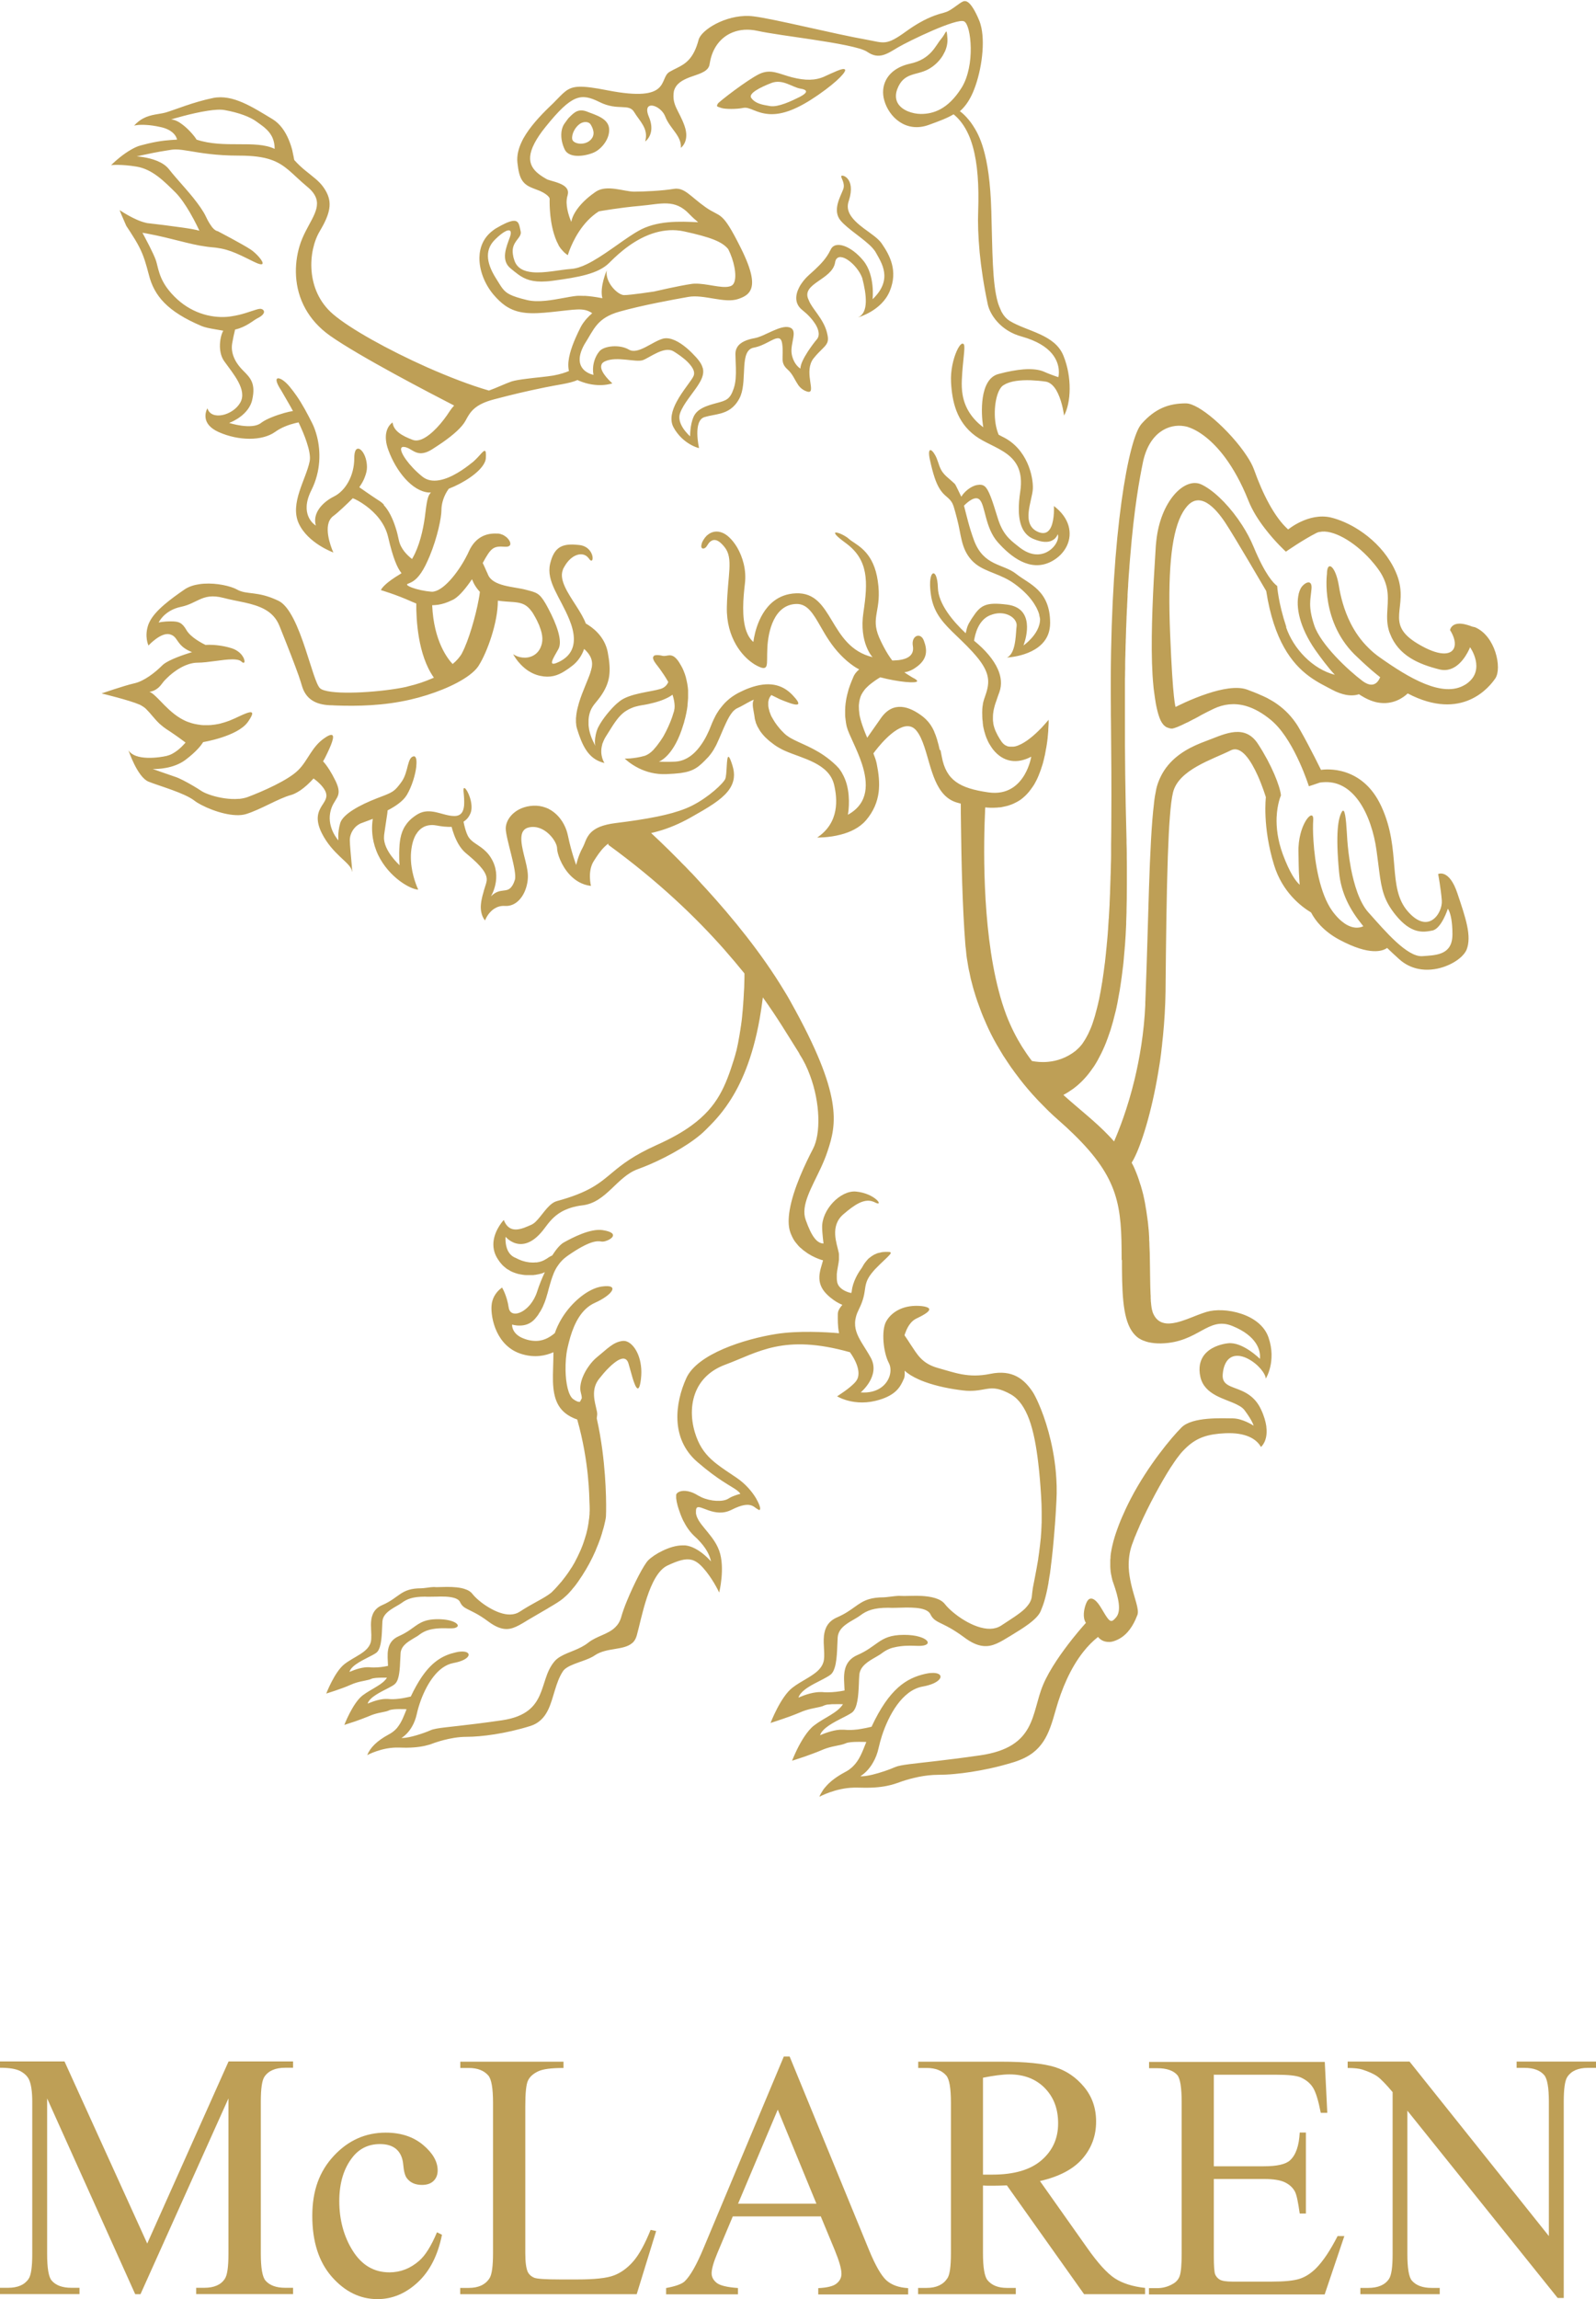
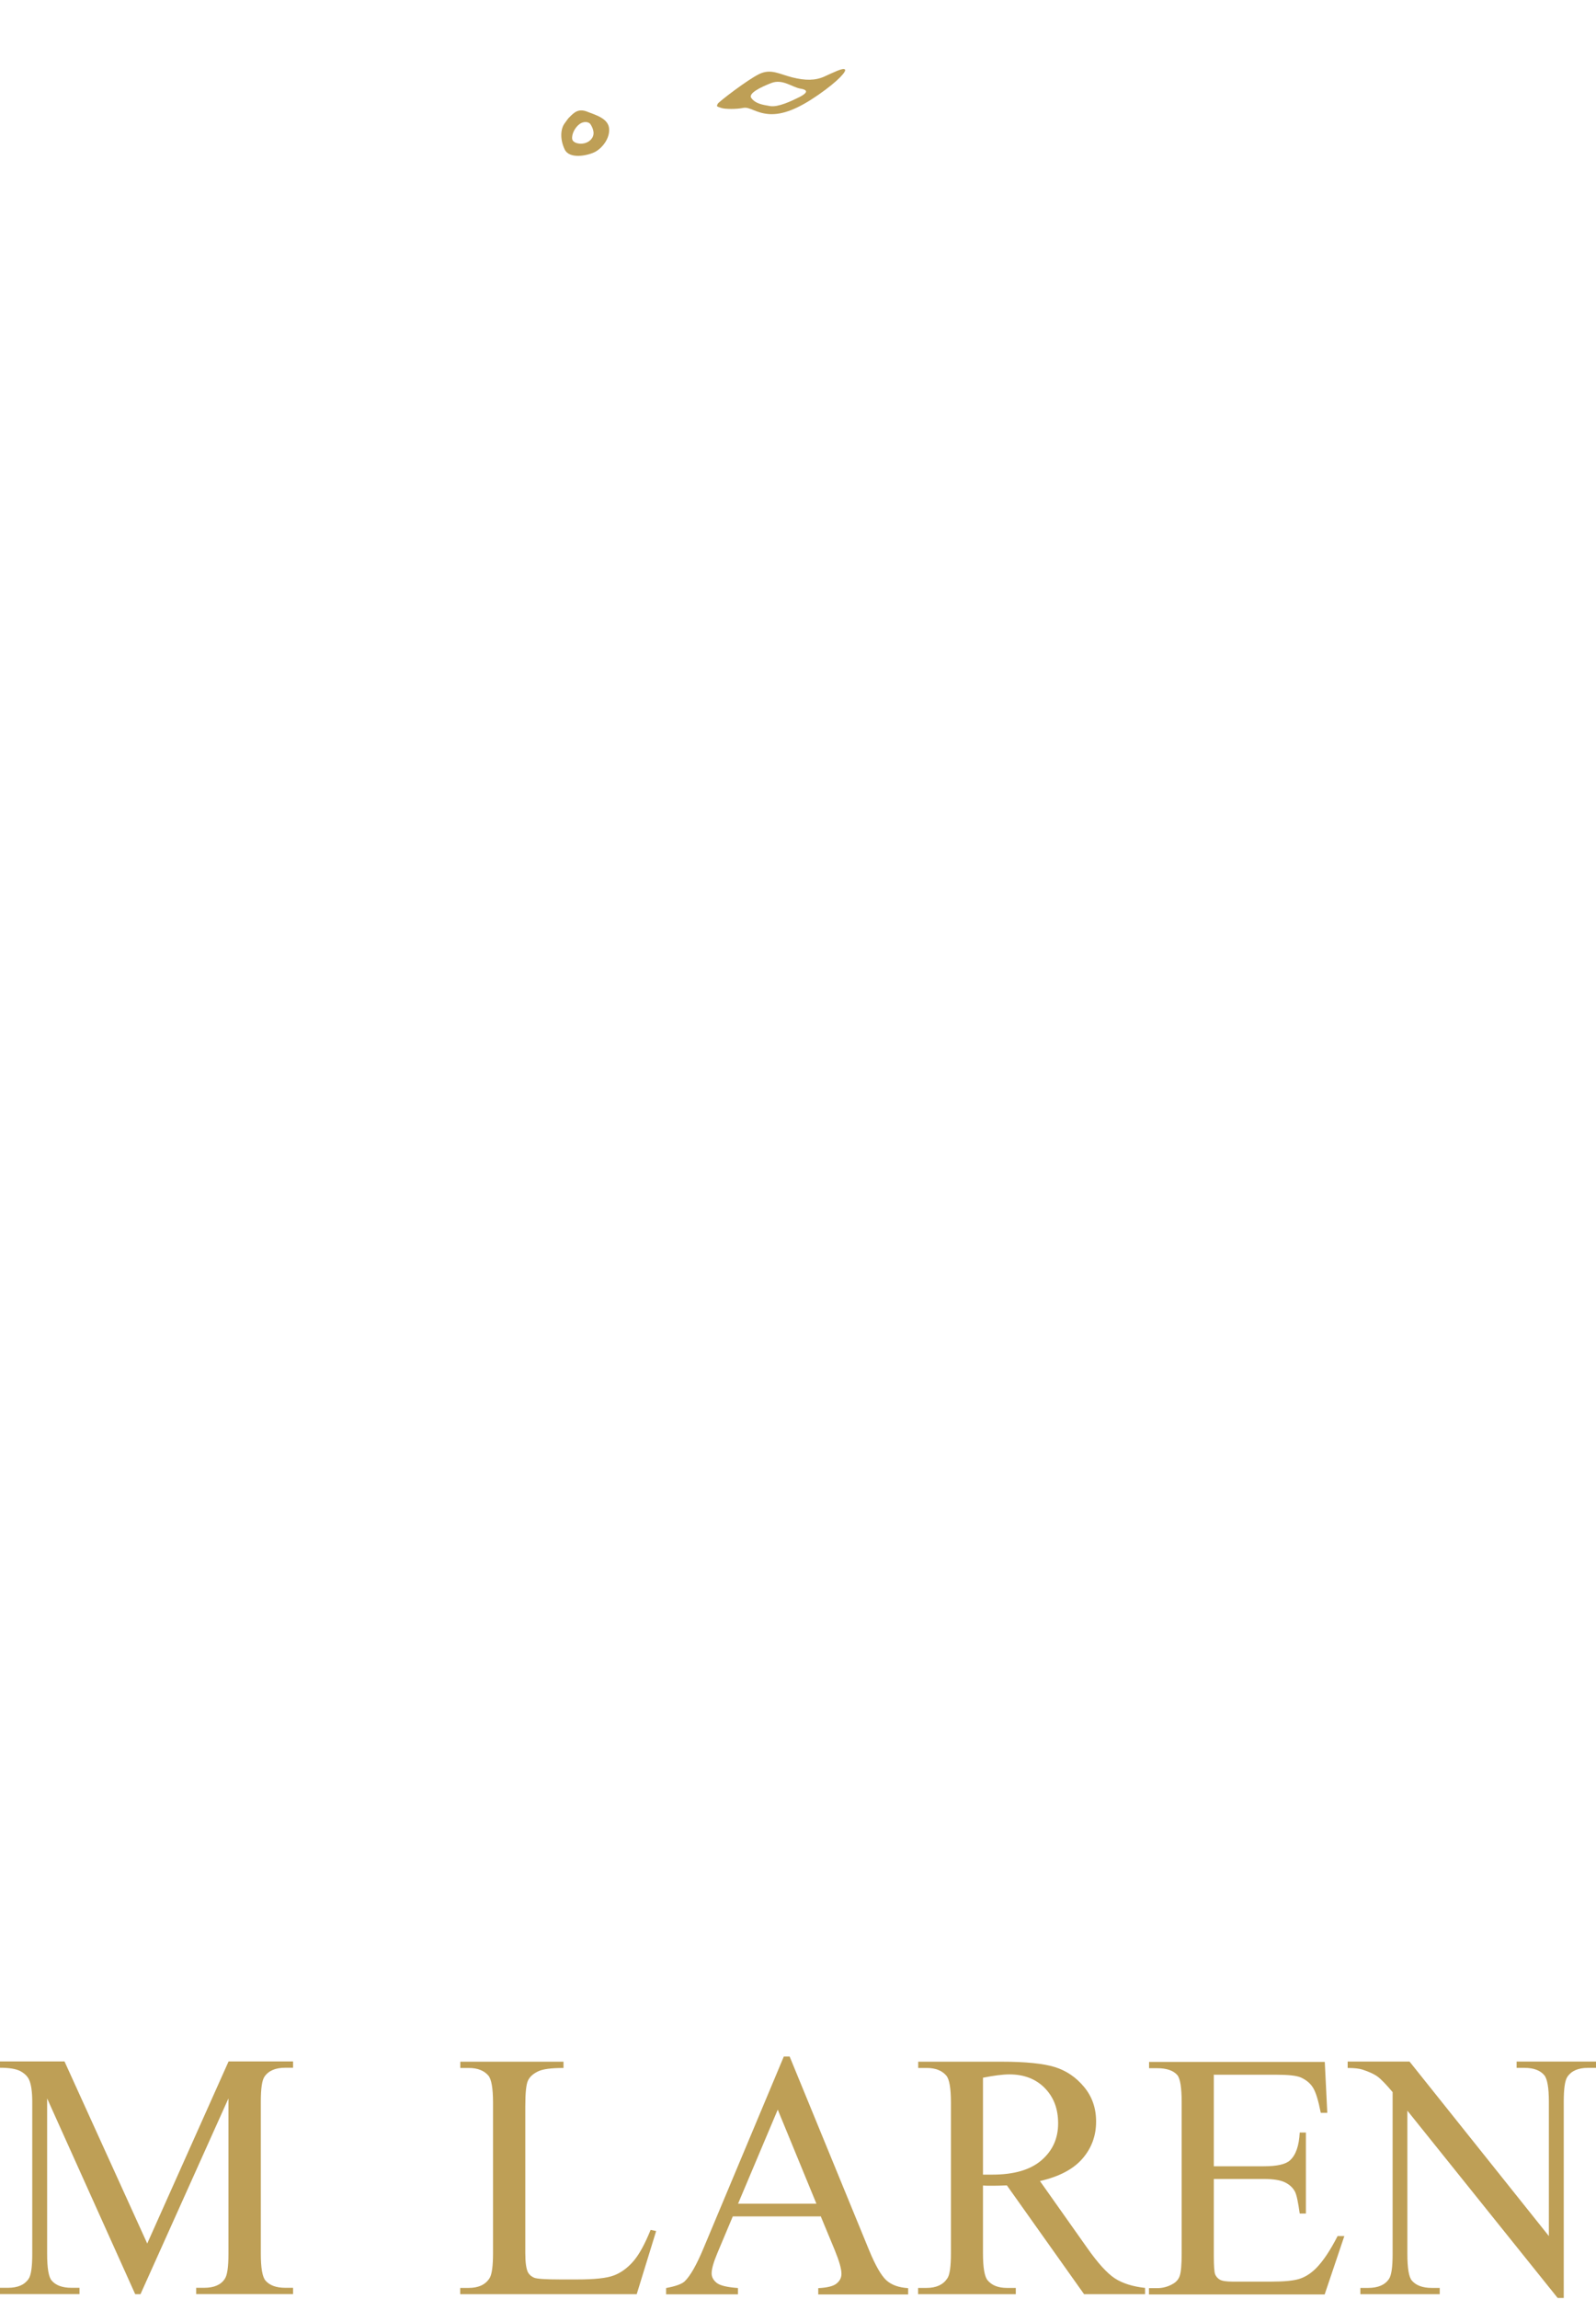
<svg xmlns="http://www.w3.org/2000/svg" id="Layer_2" viewBox="0 0 139.52 200.91">
  <defs>
    <style>.cls-1{fill:#be9f56;stroke-width:0px;}</style>
  </defs>
  <g id="Layer_1-2">
    <path class="cls-1" d="M72.09,6.68c-.82.37-1.69.37-2.84.08-1.15-.29-1.85-.78-2.88-.29-1.03.5-3.51,2.41-3.62,2.59-.16.29-.04.24.29.37.33.12,1.36.12,1.93,0,.57-.12,1.07.45,2.26.54,1.19.08,2.55-.46,4.32-1.69,1.77-1.23,2.51-2.1,2.3-2.22-.2-.13-.94.25-1.77.62ZM69.87,8.49c-.66.33-1.85.9-2.55.78-.7-.12-1.27-.21-1.64-.7-.3-.4.78-.94,1.76-1.32.99-.37,1.81.38,2.55.5.74.12.54.41-.12.74Z" />
    <path class="cls-1" d="M51.34,9.76c-.78-.3-1.14.06-1.56.48-.18.18-.06.06-.42.54-.36.48-.42,1.38,0,2.27.42.9,2.03.54,2.63.24.6-.3,1.32-1.14,1.26-2.03-.06-.9-1.14-1.2-1.92-1.5ZM51.58,12.27c-.54.48-1.5.3-1.56-.12-.06-.42.24-1.02.66-1.32.31-.22.78-.24.96.06.18.3.48.9-.06,1.38Z" />
-     <path class="cls-1" d="M128.7,54.76c-.16-.07-.3-.11-.44-.15-1.37-.41-1.5.45-1.5.45.39.61.51,1.19.35,1.57-.27.64-1.32.74-3.18-.38-2.98-1.79-.74-3.13-1.79-5.96-.17-.45-.38-.87-.63-1.26-.7-1.13-1.68-2.04-2.69-2.7-.86-.56-1.74-.93-2.49-1.11-1.94-.44-3.72,1.05-3.72,1.05-1.19-1.05-2.24-3.13-2.98-5.22-.13-.36-.35-.78-.64-1.21-.71-1.09-1.82-2.31-2.88-3.22-.95-.81-1.86-1.37-2.44-1.37-1.49,0-2.68.44-3.88,1.79-.07.08-.15.2-.23.34-1.16,2.15-2.59,10.98-2.45,24.39,0,.02,0,.04,0,.06,0,.44,0,.88.01,1.32h0s0,0,0,0h0c.03,2.91.05,5.76.03,8.47h0c0,.73-.01,1.45-.02,2.16,0,.15,0,.3,0,.45,0,.17,0,.35,0,.52,0,.29-.01.58-.02.86,0,.14,0,.27-.01.4,0,.21-.01.43-.02.64,0,.12,0,.24-.01.36-.01.3-.02.6-.03.9,0,.1,0,.2-.01.3-.01.25-.02.49-.03.74,0,.08,0,.16-.01.24-.02.3-.03.6-.05.9,0,.08-.01.17-.02.25-.02.26-.03.52-.05.78,0,.05,0,.1-.01.15-.02.3-.04.59-.07.87,0,.07-.01.13-.02.2-.02.28-.05.56-.08.83,0,.01,0,.02,0,.03-.03.29-.06.56-.09.84,0,.05-.01.1-.02.15-.07.55-.14,1.08-.22,1.59,0,.04-.01.08-.02.11-.04.25-.08.49-.12.72,0,.03-.01.07-.02.1-.04.2-.08.39-.11.57-.01.06-.02.11-.04.17-.04.21-.09.41-.14.6-.01.04-.02.08-.03.12-.05.18-.09.35-.14.52,0,.03-.01.05-.02.08-.06.19-.11.37-.17.54-.01.03-.02.06-.03.1-.12.35-.26.67-.4.96-.01.02-.02.05-.04.07-.07.14-.14.27-.22.4-.01.02-.02.03-.03.05-.07.11-.14.22-.21.32-.01.02-.02.04-.04.05-.08.1-.16.2-.24.28-.02.02-.04.04-.06.06-.08.08-.16.15-.24.22,0,0-.01.01-.02.02-.81.63-1.65.88-2.37.95-.59.06-1.09,0-1.44-.07-.3-.39-.58-.8-.86-1.24-.51-.82-.97-1.72-1.37-2.75-.25-.67-.48-1.38-.67-2.13,0,0,0,0,0,0h0c-1.51-5.72-1.31-13.24-1.2-15.63,0-.16.01-.3.02-.41.31.03.63.04.94.02,0,0,.01,0,.02,0,.07,0,.14-.01.21-.02.02,0,.04,0,.06,0,.06,0,.11-.01.17-.02.03,0,.06-.01.09-.02.05,0,.1-.02.15-.03.03,0,.07-.02.1-.02.04-.01.08-.02.13-.03.04-.01.07-.02.11-.03.04-.01.08-.02.12-.04.04-.01.08-.03.12-.04.04-.01.07-.03.11-.04.04-.02.08-.04.12-.05.03-.02.07-.03.1-.05.04-.02.08-.04.12-.06.03-.02.07-.03.1-.05.04-.02.08-.05.12-.07.03-.02.06-.04.1-.06.04-.03.08-.06.12-.08.03-.02.06-.04.09-.07.04-.03.08-.06.11-.09.03-.03.06-.05.09-.08.04-.03.07-.07.11-.1.03-.03.06-.06.09-.09.04-.04.07-.08.11-.12.03-.03.06-.06.08-.09.04-.04.07-.09.1-.13.03-.03.05-.07.08-.1.03-.05.07-.09.1-.14.03-.04.05-.07.08-.11.03-.05.06-.1.1-.15.02-.04.05-.08.07-.12.03-.05.06-.11.09-.17.02-.04.05-.09.07-.13.03-.06.06-.12.09-.19.02-.05.04-.09.06-.14.03-.07.06-.13.08-.2.02-.05.04-.1.06-.15.03-.07.05-.15.08-.22.02-.05.04-.1.05-.15.03-.08.05-.16.08-.24.02-.05.03-.1.05-.16.02-.09.05-.18.07-.27.01-.05.03-.11.04-.16.02-.1.04-.2.07-.3.01-.05.02-.1.03-.16.02-.11.04-.22.06-.33,0-.05.02-.1.03-.15.02-.12.04-.24.06-.37,0-.05.01-.09.02-.14.02-.13.03-.27.05-.41,0-.04,0-.09.01-.13.01-.15.03-.3.04-.46,0-.04,0-.07,0-.11.01-.17.02-.34.03-.52,0-.01,0-.02,0-.04h0c0-.06,0-.12,0-.18,0-.03,0-.07,0-.1,0,0,0,0,0,0,0,0,0,0,0,0,0,0-.02.02-.05.06-.09.1-.28.33-.54.61,0,0,0,0,0,0-.03.03-.06.07-.1.1-.02.02-.03.04-.05.05-.02.02-.04.04-.06.06-.03.03-.05.05-.08.08,0,0-.02.02-.03.03-.57.56-1.33,1.17-2.02,1.34,0,0-.01,0-.02,0-.04,0-.07.02-.11.02-.01,0-.03,0-.04,0-.03,0-.07,0-.1,0-.02,0-.03,0-.05,0-.03,0-.06,0-.09,0-.02,0-.04,0-.05,0-.05,0-.09-.01-.14-.02-.03,0-.05-.01-.08-.02-.02,0-.04-.02-.06-.03-.02-.01-.05-.02-.07-.03-.02-.01-.04-.02-.06-.03-.02-.02-.05-.03-.07-.05-.02-.01-.04-.03-.05-.04-.03-.02-.05-.05-.07-.07-.01-.01-.03-.03-.04-.04-.04-.04-.07-.08-.1-.13,0,0,0,0,0,0-.1-.14-.18-.27-.25-.4-.02-.03-.03-.06-.05-.08-.06-.11-.11-.22-.16-.32,0-.02-.02-.04-.03-.06-.11-.25-.18-.48-.22-.71,0-.02,0-.04,0-.05-.02-.1-.03-.2-.03-.29,0-.01,0-.03,0-.04,0-.21,0-.42.04-.63,0-.02,0-.05.01-.07.01-.08.03-.16.05-.24,0-.03.01-.05.02-.08.02-.1.05-.2.08-.29,0-.03.02-.06.03-.09.02-.07.04-.13.07-.2.08-.25.17-.5.27-.77.23-.66.15-1.33-.14-1.99-.38-.86-1.12-1.7-2.02-2.44-.02-.01-.04-.03-.06-.05.05-.29.14-.74.35-1.17.21-.43.53-.83,1.02-1.04.1-.04.19-.07.28-.1.95-.28,1.76.13,2,.64.06.13.09.26.07.4-.04.31-.05.79-.12,1.28-.09.63-.27,1.25-.72,1.46,0,0,0,0,0,0h0s2.89-.11,3.61-2.06c.1-.28.16-.6.16-.96,0-2.87-1.84-3.39-2.97-4.29-1.13-.9-2.83-.66-3.68-2.92-.43-1.16-.66-2.2-.88-3.04.32-.33.97-.88,1.35-.54.52.47.47,2.45,1.6,3.73,1.13,1.27,2.83,2.64,4.67,1.7.64-.33,1.11-.82,1.38-1.39.5-1.07.25-2.42-1.14-3.47h0s0,0,0,0c0,0,.07,1.14-.25,1.84-.19.42-.53.67-1.12.43-1.55-.66-.52-2.73-.47-3.77.05-1.04-.47-3.53-2.69-4.57-.1-.05-.2-.11-.3-.16-.5-1.18-.4-2.9.01-3.8.1-.21.21-.37.33-.47.04-.03.09-.07.14-.09.54-.34,1.44-.43,2.34-.4.45.02.9.06,1.3.12.13.02.25.07.36.14.29.18.53.51.7.88.41.86.54,1.95.54,1.95,0,0,0,0,0,0h0c.61-1.13.71-3.34-.05-5.22-.75-1.89-3.16-2.12-4.71-3.06-.27-.17-.49-.41-.67-.73-.01-.02-.03-.04-.04-.07-.03-.05-.05-.11-.07-.16-.09-.2-.18-.41-.25-.65-.49-1.69-.47-4.46-.57-7.96-.07-2.6-.35-4.28-.68-5.42-.31-1.09-.67-1.68-.92-2.07-.13-.2-.26-.38-.4-.54-.27-.33-.55-.58-.75-.72.09-.07.17-.16.25-.24.33-.35.62-.79.88-1.38.7-1.61,1.09-4.07.75-5.68-.05-.23-.11-.44-.19-.63-.19-.46-.36-.79-.52-1.05-.36-.58-.62-.69-.84-.63-.02,0-.05.02-.08.03-.15.07-.36.22-.59.39-.3.22-.64.46-.93.54-.03,0-.06.02-.09.03-.44.12-1.15.3-2.18.89-.35.2-.74.45-1.17.76-1.76,1.28-1.92.99-3.43.72-2.84-.5-8.13-1.83-9.89-2.04-2.08-.27-4.28.97-4.74,1.87-.03.06-.05.12-.07.18-.44,1.67-1.16,2.1-1.91,2.47-.21.1-.42.21-.63.33-.96.56.22,2.72-5.44,1.61-1.17-.23-1.93-.33-2.48-.31-1.05.04-1.34.54-2.27,1.46-.08.08-.16.16-.25.24-.94.9-1.78,1.84-2.31,2.77-.04.06-.07.13-.1.19-.02.04-.04.08-.06.12-.3.62-.45,1.24-.39,1.84.08.76.2,1.24.42,1.57.2.3.47.49.87.65.1.04.21.09.33.13.13.05.25.1.36.14.4.18.61.35.72.47.1.11.12.19.12.19,0,0-.07,1.65.38,3.1.06.2.13.39.21.58,0,0,0,.02.01.03.06.12.12.24.18.36,0,0,0,.01,0,.02.07.11.14.22.22.32,0,0,0,0,.01.01,0,.01.02.02.03.03.16.2.34.37.55.5h0s0,0,0,0c0,0,.04-.16.14-.42.3-.78,1.07-2.46,2.57-3.41,0,0,1.76-.32,3.6-.48,1.84-.16,3.03-.64,4.31.72.26.27.52.5.77.71-1.59-.07-3.63-.18-5.28.79-.09.05-.18.11-.27.16-1.26.78-2.81,2.05-4.17,2.71-.49.24-.95.39-1.37.42-.99.07-2.33.39-3.39.29-.74-.07-1.34-.33-1.58-1.02-.07-.19-.11-.36-.13-.52-.07-.44.02-.74.16-.99.24-.43.61-.66.51-1.06-.12-.48-.11-.99-.72-.89-.3.05-.75.24-1.44.65-.1.06-.18.12-.27.19-.8.6-1.15,1.44-1.17,2.35-.02,1.11.45,2.3,1.2,3.21.36.43.71.76,1.07,1.01,1.09.74,2.27.73,4.02.55,2.1-.21,2.8-.43,3.57.1-.16.14-.33.3-.49.48-.2.23-.39.48-.53.76-.13.26-.29.58-.44.93-.37.85-.72,1.88-.61,2.67,0,.07.02.14.04.21-.27.12-.76.29-1.39.4-.59.1-1.47.17-2.24.27-.58.07-1.09.15-1.38.24-.53.18-1.41.6-1.99.8-1.6-.46-3.52-1.2-5.44-2.05-3.36-1.5-6.7-3.35-8.19-4.63-2.42-2.07-2.19-5.53-1.15-7.26.13-.22.24-.42.34-.61.7-1.36.67-2.21,0-3.18-.39-.58-.97-.97-1.6-1.49-.32-.26-.65-.56-.98-.93,0-.03-.01-.07-.02-.1-.02-.13-.05-.28-.09-.45,0-.03-.02-.07-.02-.1,0-.04-.02-.08-.03-.13,0-.01,0-.02,0-.03-.04-.15-.08-.3-.13-.45-.22-.67-.57-1.42-1.14-1.95,0,0,0,0,0,0,0,0-.01-.01-.02-.02-.14-.13-.29-.24-.45-.34-1.73-1.04-3.46-2.19-5.18-1.85-1.73.35-3.34,1.03-4.15,1.27-.58.16-1.27.15-1.96.51-.27.14-.54.34-.81.64,0,0,0,0,0,0,0,0,0,0,0,0,0,0,.34-.11,1.09-.06.33.02.73.07,1.21.18.11.02.21.05.31.08.82.26,1.08.72,1.15,1.02-.78.05-1.35.07-2.52.34-.21.05-.43.11-.67.17-.28.07-.56.21-.84.37-.68.39-1.3.93-1.58,1.2-.1.09-.16.15-.16.15h0,0s.85-.1,2.23.13c1.38.23,2.39,1.26,3.43,2.29.43.44.86,1.09,1.22,1.7.49.84.84,1.61.84,1.61-.31-.09-.88-.19-1.53-.28-1.04-.15-2.27-.3-2.91-.37-.08,0-.15-.02-.23-.04-1.01-.22-2.3-1.11-2.3-1.11,0,0,0,0,0,0h0c.06.19.24.6.38.92.11.26.2.46.2.46.12.18.22.34.33.5.67,1.03,1,1.65,1.28,2.5.12.36.23.77.36,1.26.46,1.84,1.61,3.22,4.61,4.49.28.12.73.21,1.15.28.3.05.58.1.75.13-.28.45-.52,1.81.07,2.65.8,1.12,2.05,2.53,1.41,3.64-.64,1.12-2.55,1.6-2.87.48,0,0,0,0,0,.01-.04.08-.23.44-.15.89.07.39.35.83,1.12,1.18,1.76.79,3.83.79,4.94,0,.55-.4,1.22-.64,1.75-.77.11-.03.21-.05.31-.07.27.58.53,1.17.71,1.73.22.66.34,1.26.26,1.67-.32,1.59-1.75,3.66-.96,5.42.8,1.75,3.03,2.55,3.03,2.55h0s0,0,0,0c0,0-.85-1.83-.32-2.82.08-.14.18-.27.32-.37.37-.26,1.25-1.1,1.7-1.55.23.08.67.31,1.17.68.77.57,1.63,1.47,1.92,2.71.43,1.87.81,2.72,1.17,3.16-.04.03-.07.05-.11.07,0,0,0,0-.01.01-1.26.75-1.58,1.2-1.66,1.35-.02.03-.02.05-.02.05,0,0,1.36.4,2.68,1,.14.06.28.12.41.17-.01,1.36.13,4.5,1.54,6.48-.05.02-.09.04-.14.06-.64.28-1.35.52-2.08.69-.08.02-.15.04-.22.06-1.99.43-5.81.71-7.14.3-.18-.05-.31-.12-.39-.2-.32-.32-.73-1.82-1.26-3.42-.6-1.81-1.37-3.74-2.36-4.21-1.86-.89-2.74-.49-3.62-.98-.07-.04-.16-.08-.25-.12-.71-.29-1.95-.51-3.04-.35-.49.07-.95.22-1.31.47-1.19.82-2.56,1.82-3.05,2.83-.03.07-.06.13-.09.2-.39,1.07,0,1.86,0,1.86,0,0,1.08-1.18,1.86-.98.51.13.57.5.94.91.2.22.5.45,1.01.65,0,0-1.15.33-1.97.74,0,0,0,0,0,0,0,0,0,0,0,0-.27.14-.51.28-.65.43-.59.59-1.56,1.37-2.45,1.56-.88.2-2.84.88-2.84.88h0s0,0,0,0c0,0,2.45.59,3.33.98,0,0,0,0,0,0,.07.03.14.07.2.11.02.01.05.03.07.04.06.04.11.08.17.12.03.02.06.05.09.08.03.02.05.05.08.08.35.34.65.78,1.11,1.22,0,0,.01.01.02.02h0s0,0,0,0h0c.11.1.23.19.35.29.08.06.16.12.25.18.12.08.24.16.35.23.61.41.98.69,1.17.83.1.07.15.11.15.11,0,0-.52.65-1.18.99-.15.08-.32.14-.48.18-.18.04-.4.08-.64.11-.64.08-1.43.1-2.02-.11-.28-.1-.52-.26-.67-.49,0,0,0,0,0,0,0,0,0,0,0,0,0,0,.78,2.35,1.76,2.74.98.39,3.13.98,4.01,1.66.15.12.35.24.58.36.02.01.04.02.06.03,0,0,0,0,0,0,1.09.57,2.83,1.1,3.87.78,1.27-.39,2.84-1.37,3.91-1.66.23-.06.47-.18.72-.34,0,0,.01,0,.02-.01.03-.02.05-.04.08-.05.4-.27.8-.64,1.17-1.05.27.19.81.64,1.03,1.11.07.15.1.3.09.45-.03.3-.22.55-.41.85-.31.51-.59,1.14,0,2.35.48.96,1.1,1.59,1.61,2.08.33.31.61.56.8.79.11.14.19.27.22.41.01.07.03.1.03.12.01.02.01-.04,0-.15,0-.1-.02-.25-.03-.43-.06-.69-.17-1.8-.17-2.18,0-.32.1-.62.26-.87.16-.25.38-.45.62-.57.03-.02.08-.04.14-.06.21-.08.57-.21.99-.37-.09.55-.13,1.41.17,2.39.08.25.17.5.29.75.96,2,2.87,3.04,3.51,3.04,0,0-.42-.86-.58-1.98-.05-.33-.07-.69-.06-1.06.03-.68.17-1.31.44-1.77,0-.01.01-.02.02-.03.02-.03.04-.06.06-.08.02-.04.05-.07.07-.11,0,0,0,0,.01-.01.37-.47.93-.71,1.72-.55.1.02.2.04.3.05.24.04.47.05.69.06.09,0,.17,0,.25,0,.04.16.11.41.22.7.2.53.52,1.17,1.01,1.58.44.37.89.75,1.23,1.13.17.19.32.38.42.56.14.24.21.48.19.7-.02.17-.09.41-.18.67-.02.08-.05.15-.07.23,0,.03-.02.05-.02.08-.01.05-.03.1-.04.15,0,0,0,0,0,0-.04.12-.07.25-.1.38-.1.41-.15.85-.07,1.26.05.26.15.52.33.74,0,0,0,0,0,0h0s.23-.66.81-1.03c.25-.16.56-.27.94-.24,1.01.06,1.72-.88,1.93-1.94,0-.03.01-.06.02-.09,0,0,0,0,0,0,.04-.25.06-.51.04-.76-.03-.46-.18-1.05-.33-1.63-.27-1.12-.49-2.23.41-2.44,1.36-.32,2.48,1.2,2.48,1.83,0,.4.34,1.49,1.11,2.31.46.49,1.07.88,1.85.97,0,0-.32-1.28.24-2.16.28-.44.58-.91.98-1.29.09-.09.19-.17.3-.25,0,.06,0,.11,0,.11,4.38,3.19,7.65,6.34,10.12,9.13.64.73,1.24,1.44,1.78,2.11,0,0,0,0,0,0,0,.19,0,.42-.01.67,0,.34-.02.73-.05,1.15,0,.06,0,.12-.01.19,0,.15-.02.31-.03.47,0,.14-.02.28-.03.42,0,.09-.02.18-.02.27-.01.14-.03.28-.04.42,0,.08-.02.16-.02.23-.02.21-.05.43-.08.64,0,.06-.02.12-.03.19-.02.17-.05.35-.08.52-.01.07-.02.13-.03.2-.04.22-.08.44-.12.66,0,.04-.02.07-.02.11-.04.19-.08.37-.12.55-.01.06-.03.12-.05.18-.05.21-.11.41-.17.6,0,0,0,0,0,.01-.74,2.35-1.43,4.14-3.71,5.8-.79.58-1.78,1.14-3.03,1.7-2.05.92-3.04,1.7-3.88,2.4-1.13.94-2,1.73-4.86,2.51-.07.02-.14.05-.21.08-.64.32-1.13,1.22-1.65,1.72-.12.12-.25.21-.38.27-.19.08-.4.18-.62.26-.67.24-1.41.32-1.79-.68h0s0,0,0,0c0,0-.75.79-.89,1.82-.06.47,0,.99.31,1.51.04.07.08.13.13.2h0s0,0,0,0c.02.02.04.04.05.07.02.02.04.05.05.07.05.06.1.13.15.18.02.02.04.04.06.07.05.05.1.11.16.15.02.02.05.04.07.06.05.04.11.09.16.13.03.02.05.04.08.05.06.04.11.07.17.1.03.02.06.03.08.05.06.03.11.06.17.08.03.01.06.03.09.04.06.02.11.04.17.06.03.01.06.02.09.03.05.02.11.03.17.05.03,0,.07.02.1.02.05.01.11.02.16.03.04,0,.07.01.11.02.05,0,.1.01.15.02.04,0,.08,0,.12.01.05,0,.09,0,.13,0,.04,0,.09,0,.13,0,.04,0,.08,0,.12,0,.05,0,.09,0,.14,0,.03,0,.06,0,.09,0,.05,0,.1,0,.16-.02.02,0,.04,0,.06,0,.21-.03.42-.08.6-.13.09-.03.17-.07.25-.11-.25.54-.49,1.12-.67,1.69-.14.45-.36.83-.6,1.13-.75.92-1.77,1.1-1.89.28-.16-1.08-.58-1.75-.58-1.75h0s0,0,0,0c0,0-.41.25-.69.77-.11.22-.21.49-.23.81-.08,1.08.42,3.58,2.67,4.24,1.11.33,2.05.14,2.74-.17,0,.91-.06,1.78-.04,2.57.05,1.41.38,2.56,1.79,3.18.06.02.11.05.16.07,0,0,.01,0,.02,0,.05.02.1.04.15.06,1.07,3.77,1.05,6.88,1.07,7.22.01.21.02.41.02.62,0,.1,0,.19-.01.28,0,.11,0,.21-.02.32,0,.12-.02.23-.04.34-.01.08-.02.17-.03.25-.02.12-.04.23-.06.35-.02.08-.03.16-.05.24-.02.08-.04.17-.06.25-.02.1-.05.2-.08.29-.02.08-.04.15-.07.23-.04.12-.08.25-.12.37-.03.08-.06.16-.09.25-.05.12-.09.23-.14.35-.03.07-.06.14-.09.2-.04.09-.09.19-.13.28-.03.06-.06.13-.09.19-.05.1-.11.21-.16.31-.02.05-.05.09-.07.14-.08.14-.16.28-.24.41-.03.05-.06.09-.09.13-.06.1-.12.19-.18.28-.03.05-.06.09-.09.13-.07.1-.14.19-.21.29-.02.03-.04.06-.07.09-.09.12-.19.24-.28.36,0,.01-.02.02-.03.03-.09.1-.17.2-.26.3-.02.02-.04.05-.06.07-.08.09-.15.17-.23.25-.02.02-.03.04-.05.05-.09.09-.18.19-.27.27-.69.54-1.53.86-2.77,1.67-.23.15-.5.22-.79.23-.6.02-1.28-.25-1.88-.61-.63-.37-1.17-.84-1.45-1.2-.13-.17-.33-.3-.56-.38-.48-.19-1.12-.22-1.67-.22-.32,0-.62.02-.83.02-.11,0-.19,0-.25-.01-.02,0-.05,0-.09,0-.13,0-.35.03-.56.06-.22.03-.43.05-.51.05-1.81,0-1.88.81-3.41,1.47-.46.2-.71.5-.84.84-.22.55-.12,1.21-.11,1.77,0,.25,0,.48-.06.67-.27.87-1.41,1.2-2.28,1.87-.87.67-1.6,2.58-1.6,2.58h0s0,0,0,0c0,0,.32-.1.74-.24.45-.15,1-.35,1.4-.53.62-.28,1.18-.33,1.55-.43.09-.02.18-.05.24-.08.18-.09.62-.11,1.02-.11.13,0,.26,0,.36,0-.19.3-.49.53-.84.74-.41.26-.88.5-1.29.81-.87.67-1.6,2.58-1.6,2.58,0,0,0,0,0,0h0s.43-.14.95-.31c.4-.14.85-.31,1.19-.45.6-.27,1.14-.33,1.51-.42.11-.03.2-.06.28-.1.05-.03.14-.04.23-.06.25-.04.59-.05.89-.04.15,0,.28,0,.39.01-.23.58-.41,1.06-.71,1.47-.08.12-.17.23-.28.33-.16.15-.35.29-.58.41-1,.54-1.61,1.14-1.87,1.8,0,0,0,0,0,0,0,0,0,0,0,0,0,0,1.3-.71,2.75-.66.02,0,.04,0,.06,0,.18,0,.36.01.52.01.05,0,.09,0,.14,0,.86-.01,1.47-.12,1.91-.25.11-.03.21-.06.3-.1.12-.05.28-.1.47-.16.15-.05.32-.1.51-.15.58-.15,1.29-.29,2.03-.29,1.27,0,3.41-.27,5.55-.94.49-.15.85-.41,1.12-.72.2-.22.35-.48.48-.75.48-1.03.62-2.33,1.27-3.32.35-.53,1.5-.77,2.31-1.13.18-.08.35-.17.49-.27,1.04-.69,2.5-.41,3.25-1.06,0,0,.01,0,.02-.01,0,0,0,0,0,0,.17-.15.3-.36.38-.64.43-1.51,1.07-5.37,2.69-6.13.96-.45,1.58-.63,2.1-.5.36.09.67.32,1.02.71.38.42.69.89.93,1.28.3.5.47.87.47.87,0,0,0,0,0,0,0,0,0,0,0,0,0,0,.54-2.15,0-3.66-.01-.04-.03-.07-.05-.11-.02-.06-.04-.12-.07-.17,0,0,0-.02-.01-.03-.3-.64-.76-1.16-1.15-1.64h0c-.1-.12-.19-.24-.28-.35-.02-.03-.05-.06-.07-.1-.02-.03-.04-.05-.06-.08-.03-.05-.06-.09-.09-.14-.01-.02-.02-.03-.03-.05-.03-.05-.05-.09-.07-.14,0-.02-.02-.03-.03-.05-.02-.04-.04-.09-.05-.13,0-.02-.02-.04-.02-.06-.01-.04-.02-.07-.03-.11,0-.03-.02-.06-.02-.09,0-.03,0-.05,0-.08,0-.04,0-.08,0-.12,0-.13.02-.22.06-.28.15-.19.53.04,1.07.22.54.18,1.23.32,1.98-.06.93-.47,1.42-.49,1.74-.38.16.06.28.14.39.23.02.02.04.03.06.04.06.04.12.08.18.11.09.05.13,0,.13-.12,0-.17-.13-.48-.35-.87-.33-.56-.9-1.26-1.71-1.81-.65-.44-1.23-.81-1.74-1.21-.68-.53-1.24-1.12-1.64-2.03-.1-.23-.19-.47-.27-.74-.37-1.24-.38-2.66.23-3.85.45-.87,1.23-1.61,2.45-2.06,2.84-1.05,5.06-2.72,10.88-1.08.74,1.03.94,1.97.56,2.49-.02.02-.03.04-.05.07-.45.56-1.63,1.29-1.63,1.29,0,0,0,0,0,0h0s.28.18.77.33c.59.18,1.49.33,2.58.07,1.66-.4,2.1-1.13,2.35-1.64.05-.1.09-.2.13-.28.09-.18.09-.43.07-.72.31.29.73.54,1.22.76.17.08.35.15.54.22,1.06.39,2.31.63,3.36.75.39.05.72.04,1.01.02.8-.06,1.28-.3,2-.15.32.07.69.21,1.17.48.71.41,1.21,1.17,1.59,2.18.38,1.04.62,2.34.79,3.79.11.91.19,1.89.25,2.89.03.47.05.94.05,1.39,0,.02,0,.04,0,.06,0,.17,0,.33,0,.49,0,.08,0,.16,0,.24,0,.11,0,.22-.01.33,0,.14-.01.29-.02.43,0,.04,0,.08,0,.12-.01.18-.03.36-.04.53,0,.04,0,.09-.01.13-.04.42-.09.82-.14,1.2,0,.03,0,.05-.01.08-.02.17-.05.33-.07.49,0,.03,0,.06-.01.09-.17,1.03-.35,1.88-.46,2.47,0,.03-.01.06-.01.08,0,.05-.02.09-.02.14,0,.05-.02.1-.02.15,0,.03,0,.05-.01.08,0,.07-.02.14-.02.2-.01.24-.09.47-.22.68-.11.17-.25.34-.42.51-.49.46-1.22.9-2.05,1.45-.28.18-.6.27-.94.28-1.47.04-3.33-1.33-3.98-2.16-.39-.5-1.21-.66-2-.71-.52-.03-1.02,0-1.41,0-.09,0-.17,0-.24,0-.13,0-.23,0-.3-.01-.02,0-.06,0-.11,0-.32.01-1.07.13-1.28.13-.54,0-.95.06-1.29.16-1.02.31-1.41.99-2.79,1.59-.81.35-1.07.95-1.15,1.6-.09.83.13,1.74-.05,2.32-.08.27-.24.5-.44.7-.57.57-1.51.94-2.27,1.53-1.04.8-1.91,3.08-1.91,3.08h0s0,0,0,0c0,0,.88-.28,1.71-.58.3-.11.6-.23.84-.33.71-.32,1.35-.39,1.8-.5.13-.03.25-.07.34-.12.07-.03.17-.06.29-.08.02,0,.03,0,.05,0,.1-.01.22-.02.34-.03.03,0,.06,0,.08,0,.3-.01.63,0,.88,0-.49.78-1.64,1.17-2.54,1.87-.58.45-1.12,1.37-1.47,2.08-.27.56-.44.99-.44.99h0s0,0,0,0c0,0,.52-.16,1.13-.37.2-.07.42-.15.63-.23.28-.1.56-.21.79-.31.67-.3,1.29-.38,1.73-.48.16-.04.3-.08.41-.13.19-.1.67-.13,1.11-.13.27,0,.52,0,.69.01-.35.89-.61,1.6-1.18,2.15-.19.18-.41.35-.69.49-.69.37-1.22.76-1.6,1.18-.13.14-.25.28-.34.43-.12.18-.22.35-.29.54h0s0,0,0,0c0,0,1.4-.77,3.03-.8.11,0,.22,0,.33,0,.22,0,.43.01.63.01.05,0,.09,0,.14,0,.97,0,1.67-.12,2.19-.26.18-.05.34-.1.48-.15.51-.19,1.55-.54,2.72-.67.29-.03.58-.05.87-.05.4,0,.88-.02,1.41-.07.9-.08,1.96-.24,3.08-.48.7-.15,1.41-.34,2.13-.56.69-.22,1.23-.49,1.66-.82.74-.57,1.17-1.3,1.5-2.18.19-.5.34-1.04.51-1.63.48-1.69,1.24-3.56,2.41-5.03.38-.48.8-.91,1.27-1.28,0,0,.1.15.3.27.16.1.39.18.69.17.16,0,.33-.04.53-.12.87-.33,1.4-1.07,1.74-1.81.06-.14.12-.29.18-.43.18-.48-.27-1.47-.55-2.7-.1-.46-.19-.95-.21-1.46-.02-.64.05-1.31.29-1.99,0-.02.01-.03.02-.05.07-.2.15-.4.23-.62,0-.02.02-.04.03-.06.09-.23.19-.46.29-.69h0c.04-.08.07-.16.1-.24,0,0,0,0,0,0,.78-1.76,1.86-3.75,2.72-5.1,0-.01.02-.03.03-.04.08-.13.16-.24.24-.36.02-.03.04-.06.06-.09.06-.09.13-.18.19-.27.02-.03.05-.06.07-.09.06-.08.11-.15.17-.22.02-.02.04-.05.06-.08.07-.08.13-.16.19-.22,0,0,0,0,0,0,.13-.14.26-.27.39-.39.9-.83,1.83-1.14,3.36-1.21,1.76-.08,2.72.48,3.12,1.2h0s0,0,0,0c0,0,.63-.5.47-1.75,0-.01,0-.03,0-.05-.06-.41-.19-.9-.46-1.47-.44-.95-1.09-1.37-1.69-1.64-.92-.41-1.76-.46-1.66-1.47.03-.32.09-.58.18-.79.37-.92,1.2-.95,1.98-.56.96.48,1.6,1.36,1.6,1.76h0s0,0,0,0c0,0,.96-1.52.24-3.6-.36-1.05-1.33-1.73-2.41-2.08-1.06-.35-2.23-.39-3.02-.15-.24.07-.5.17-.77.27-.61.24-1.25.51-1.85.65-.21.05-.42.08-.62.09-.59.02-1.1-.19-1.4-.85-.02-.05-.05-.11-.07-.17,0-.01,0-.02,0-.03-.02-.05-.03-.11-.05-.16,0-.02,0-.04-.01-.06-.01-.05-.02-.1-.03-.16,0-.03,0-.05-.01-.08,0-.05-.02-.11-.02-.17,0-.03,0-.06-.01-.09,0-.06-.01-.12-.02-.18,0-.03,0-.07,0-.1,0-.06-.01-.12-.01-.19,0-.04,0-.07,0-.11,0-.06,0-.13-.01-.19-.04-.83-.04-1.86-.06-2.99h0,0c0-.43-.02-.87-.04-1.32,0-.02,0-.05,0-.07,0-.13-.01-.26-.02-.39,0-.05,0-.09,0-.14,0-.12-.01-.23-.02-.35,0-.06,0-.12-.01-.18,0-.11-.02-.22-.03-.33,0-.07-.01-.13-.02-.2,0-.1-.02-.21-.03-.31,0-.07-.02-.15-.03-.22-.01-.1-.02-.2-.04-.3-.02-.17-.05-.33-.07-.5-.01-.07-.02-.14-.04-.22-.02-.1-.03-.2-.05-.31-.01-.08-.03-.15-.04-.23-.02-.1-.04-.19-.06-.29-.02-.08-.03-.15-.05-.23-.02-.1-.04-.19-.07-.29-.02-.08-.04-.15-.06-.23-.03-.09-.05-.19-.08-.28-.02-.08-.04-.15-.07-.22-.03-.09-.06-.19-.09-.28-.02-.07-.05-.15-.07-.22-.03-.09-.07-.19-.1-.28-.03-.07-.05-.14-.08-.21-.04-.1-.08-.19-.12-.29-.03-.06-.05-.12-.08-.19-.05-.12-.11-.23-.17-.34-.02-.04-.04-.07-.05-.11,0,0,0-.01.01-.02.03-.04.05-.08.08-.13.02-.03.03-.06.05-.09.02-.03.03-.06.05-.09.63-1.2,1.54-3.99,2.14-7.62,0,0,0,0,0-.01.03-.16.05-.32.08-.48,0-.04.01-.08.02-.12.02-.13.04-.26.06-.39.01-.08.02-.15.03-.23.01-.1.03-.2.04-.29.01-.11.03-.22.04-.34,0-.07.02-.13.02-.2.02-.15.04-.3.05-.45,0-.03,0-.07.01-.1.02-.18.04-.37.06-.55,0,0,0,0,0-.01.12-1.23.2-2.53.22-3.86h0v-.14s0-.01,0-.02c.04-4.31.09-8.44.2-11.64.05-1.34.1-2.51.18-3.46.07-.93.16-1.65.27-2.1.48-2,3.46-2.89,5.06-3.69.91-.45,1.76.91,2.34,2.19.44.98.72,1.91.72,1.91,0,0-.32,2.57.72,5.94.72,2.32,2.3,3.57,3.23,4.13.21.4.48.78.82,1.14.43.45.96.87,1.65,1.24,1.35.72,2.3.97,2.97,1,.62.03,1-.13,1.21-.28.34.33.69.65,1.03.96.52.48,1.11.75,1.7.87,1.48.3,3.02-.35,3.78-1.08,0,0,0,0,.01-.01,0,0,0,0,.01-.01.07-.07.14-.15.2-.22.09-.12.16-.23.21-.34.48-1.2-.08-2.8-.8-4.95-.72-2.16-1.68-1.68-1.68-1.68h0s0,0,0,0c0,0,.24,1.28.32,2.32.04.54-.26,1.32-.81,1.68-.52.34-1.26.29-2.15-.72-1.84-2.08-.56-5.35-2.32-9.18-.11-.24-.23-.46-.35-.67-1.83-3.09-4.92-2.53-4.93-2.53,0,0-.06-.12-.16-.32-.19-.38-.53-1.07-1-1.95-.2-.38-.43-.8-.68-1.24-.01-.02-.02-.03-.03-.05-.11-.2-.22-.38-.34-.55h0s0,0,0,0h0c-.55-.79-1.18-1.36-1.89-1.82-.03-.02-.07-.04-.1-.06-.06-.04-.12-.07-.17-.1-.05-.03-.11-.06-.16-.09-.04-.02-.08-.04-.12-.07-.07-.03-.13-.07-.2-.1-.03-.01-.06-.03-.09-.04-.08-.04-.16-.08-.24-.11-.02,0-.03-.01-.05-.02-.39-.18-.8-.34-1.24-.5-.89-.32-2.24-.05-3.45.35-1.49.49-2.79,1.17-2.79,1.17,0,0-.24-.4-.48-6.39-.21-5.24.07-8.52.95-10.33.03-.06.07-.12.1-.18.03-.06.06-.12.1-.18.07-.11.14-.22.22-.32,1.2-1.6,2.64.08,3.44,1.28.8,1.2,3.59,5.99,3.59,5.99.68,4.35,2.25,6.33,3.71,7.42.76.57,1.49.9,2.04,1.2.46.25.87.38,1.21.45.54.1.94.02,1.15-.05.54.36,1.09.62,1.63.72,1.35.25,2.27-.45,2.63-.79,4.78,2.5,7.18-.61,7.66-1.32,0,0,0,0,0,0,0,0,0,0,0,0,.6-.9,0-3.73-1.79-4.47ZM112.45,54.8c-.72-2.16-.8-3.59-.8-3.59-.32-.24-1.04-.96-2.07-3.44-.27-.65-.61-1.28-.99-1.87-.97-1.51-2.19-2.77-3.24-3.39-.11-.06-.21-.12-.32-.17-1.46-.69-3.59,1.44-3.95,4.95-.01.13-.03.27-.04.4-.06.91-.12,1.94-.18,3-.17,3.2-.28,6.82-.03,9.26.01.15.03.3.05.44.05.39.1.73.15,1.03,0,0,0,0,0,0,.03.15.05.29.08.41,0,0,0,0,0,0,.11.51.23.87.35,1.13,0,0,0,0,0,0,.03.06.06.11.09.16,0,0,0,0,0,0h0s0,0,0,0h0s.03.05.05.08c0,0,.01.02.02.02.02.02.03.05.05.07.02.02.04.04.05.06,0,.01.02.02.03.03.02.02.05.04.07.06,0,0,.01.01.02.02.02.02.05.03.07.05,0,0,.02.01.03.02.02.01.04.02.06.03.02,0,.05.02.07.03,0,0,0,0,0,0,.08.03.15.05.23.07.03,0,.06.01.1.01.02,0,.03,0,.05,0,.03,0,.05,0,.08-.01.02,0,.05-.01.07-.02.03,0,.06-.02.1-.03.02,0,.04-.01.06-.02.04-.02.09-.03.14-.05,0,0,.02,0,.03-.01.24-.1.53-.23.84-.39h0s0,0,0,0h0s.01,0,.02,0c.18-.09.36-.19.55-.29.02,0,.03-.02.05-.02.21-.11.42-.22.62-.34.16-.08.31-.16.46-.24.04-.02.08-.04.12-.06.18-.09.36-.18.53-.26,0,0,0,0,0,0,.81-.38,1.74-.53,2.78-.24.7.2,1.45.6,2.25,1.27.07.06.15.13.22.2h0c1.87,1.78,3.05,5.55,3.05,5.55l.34-.11.62-.21c.66-.1,1.26-.02,1.78.21,1.25.55,2.11,1.91,2.63,3.42.26.75.44,1.54.54,2.28.1.71.17,1.31.24,1.84.21,1.62.42,2.57,1.44,3.83,0,0,0,0,0,0s0,0,0,0c1.36,1.67,2.4,1.51,3.2,1.35.8-.15,1.36-1.91,1.36-1.91,0,0,.05.07.12.23.12.29.28.89.28,2,0,.55-.12.93-.34,1.21-.32.41-.85.57-1.45.64-.27.03-.56.05-.85.07-1.33.08-3.27-2.22-4.62-3.73-.03-.03-.06-.07-.09-.1,0,0,0,0-.01-.01-.78-.88-1.24-2.43-1.51-3.82-.19-1.01-.28-1.94-.32-2.47-.01-.21-.03-.43-.04-.66-.07-1.14-.17-2.29-.44-1.82-.32.56-.56,1.83-.24,5.27.17,1.83.96,3.29,1.99,4.56.04.05.09.11.13.16-.14.08-.76.34-1.61-.22-.33-.22-.7-.56-1.09-1.09-1.1-1.51-1.54-4.23-1.66-6.17-.05-.75-.05-1.38-.02-1.79.06-.9-.74-.23-1.11,1.19-.12.47-.2,1.02-.18,1.63.02.71.01,1.5.07,2.31.01.17.02.35.04.52-.34-.3-.86-1-1.48-2.67-.46-1.26-.57-2.35-.54-3.2.05-1.22.38-1.94.38-1.94-.08-.8-.8-2.65-2.01-4.5-.08-.12-.15-.22-.23-.31-1.2-1.41-2.91-.45-4.34.07-1.13.42-2.51,1.05-3.46,2.32-.33.45-.61.98-.8,1.62-.02.07-.04.15-.06.24,0,.03-.02.07-.02.11-.01.05-.02.1-.03.16-.01.06-.02.13-.04.2,0,.04-.01.07-.02.11-.01.08-.03.17-.04.26,0,.02,0,.05-.01.07-.01.1-.03.21-.04.33,0,.01,0,.02,0,.03-.43,3.47-.49,10.64-.73,16.62-.01.27-.02.53-.03.79,0,.07,0,.13,0,.2-.11,2.43-.49,4.64-.94,6.52-.61,2.53-1.37,4.44-1.79,5.4-.14-.16-.28-.32-.43-.47-1.18-1.25-2.6-2.33-4-3.59.14-.08.27-.16.41-.24.03-.02.06-.04.09-.06.1-.07.21-.14.31-.21.03-.02.07-.05.1-.07.1-.08.2-.16.3-.24.03-.02.05-.04.08-.07.25-.22.49-.46.72-.73,0,0,0,0,0,0,.11-.13.22-.26.32-.4.02-.03.04-.05.06-.08.09-.12.18-.25.27-.38.02-.03.04-.06.06-.09.09-.15.19-.3.27-.45,0-.01.02-.03.02-.04.2-.36.39-.74.57-1.16.01-.02.02-.05.03-.07.08-.18.15-.37.22-.56.02-.04.03-.08.05-.13.07-.19.13-.38.2-.58.01-.04.03-.08.04-.11.15-.48.29-.99.42-1.54,0-.02.01-.05.02-.07.06-.24.11-.49.16-.74.01-.07.03-.14.04-.22.04-.21.08-.43.12-.66,0-.05.02-.1.03-.15h0,0s0,0,0,0c.01-.06.02-.13.03-.19.01-.09.03-.17.04-.26.03-.18.05-.36.08-.54,0-.07.02-.14.03-.22.03-.26.07-.52.1-.79,0-.05.01-.1.02-.15.03-.23.05-.46.07-.69,0-.08.02-.16.02-.25.02-.22.04-.44.06-.67,0-.07.01-.15.02-.22.05-.61.08-1.25.11-1.91,0-.06,0-.12,0-.18.01-.28.02-.56.03-.85,0-.08,0-.15,0-.23,0-.31.02-.62.02-.94,0-.04,0-.08,0-.12,0-.37.01-.75.01-1.14,0-.04,0-.08,0-.12,0-.33,0-.67,0-1.01,0-.11,0-.22,0-.33,0-.28,0-.56-.01-.85,0-.13,0-.26,0-.39,0-.3-.01-.61-.02-.93,0-.09,0-.18,0-.27-.11-4.02-.15-7.56-.14-10.7,0-.14,0-.29,0-.43,0-.3,0-.59,0-.88,0-.18,0-.37,0-.55,0-.19,0-.37,0-.55,0-.2,0-.41,0-.61,0-.22,0-.44.01-.66,0-.19,0-.37.01-.56,0-.14,0-.29,0-.43,0-.27.01-.55.02-.81,0-.13,0-.25.01-.38,0-.25.01-.5.02-.75,0-.11,0-.22.01-.32,0-.23.02-.45.02-.67,0-.09,0-.19.01-.28.01-.27.02-.54.03-.8,0-.08,0-.15.01-.23.01-.27.02-.54.04-.8,0-.03,0-.05,0-.08.01-.26.03-.52.04-.77,0-.05,0-.1,0-.15.01-.26.03-.52.05-.77,0-.04,0-.07,0-.11.03-.54.07-1.05.11-1.54,0-.02,0-.03,0-.05.02-.25.04-.5.06-.74,0,0,0,0,0,0,.36-4.45.83-6.92,1.11-8.31.54-2.69,2.29-3.44,3.61-3.22.14.02.28.05.4.1.84.28,2.03,1.08,3.2,2.66.7.95,1.4,2.18,2.02,3.74.35.89.9,1.74,1.45,2.45.91,1.19,1.83,2.02,1.83,2.02,0,0,1.49-1.04,2.68-1.64.07-.03.14-.06.22-.08,0,0,.01,0,.02,0,0,0,.01,0,.02,0,1.1-.26,2.99.78,4.47,2.43.22.25.44.51.64.79.42.57.64,1.1.76,1.6.3,1.33-.18,2.45.18,3.74.03.11.06.21.11.32.74,1.94,2.53,2.68,4.32,3.13,1.44.36,2.3-1.12,2.58-1.71.07-.14.1-.23.1-.23,0,0,1.4,1.96-.27,3.17-.05.04-.11.08-.17.11-1.94,1.19-4.92-.6-7.45-2.39-.36-.25-.68-.52-.97-.81-.69-.67-1.2-1.42-1.58-2.17-.59-1.17-.88-2.35-1.03-3.28-.24-1.45-.78-2.02-.97-1.54-.04.11-.07.28-.07.5,0,0-.6,4.32,2.68,7.3.13.13.26.24.38.36.28.26.55.5.81.73.26.23.53.44.78.64-.13.34-.48.9-1.22.53-.1-.05-.2-.11-.31-.19-1.28-.96-3.67-3.2-4.23-4.87-.56-1.68-.32-2.24-.24-3.2.08-.96-.72-.48-.96,0,0,0,0,0,0,0s0,0,0,0c-.06.11-.1.24-.14.37,0,.02-.01.04-.02.05,0,.01,0,.03,0,.04-.27,1.11.06,2.88,1.44,4.88.27.38.54.75.82,1.11.29.38.59.74.9,1.07-1.93-.49-3.63-2.27-4.27-4.18ZM82.15,65.54c-.07-.32-.14-.61-.22-.86,0-.02,0-.03-.01-.05-.08-.26-.16-.48-.25-.68,0,0,0-.01,0-.02-.2-.45-.44-.79-.72-1.06-.01-.01-.02-.02-.03-.03-.09-.09-.19-.17-.29-.25-1.12-.85-2.55-1.38-3.63.18-.47.67-.87,1.25-1.19,1.7-.09-.22-.19-.44-.27-.66,0,0,0,0,0,0-.08-.22-.16-.44-.23-.66-.05-.17-.1-.34-.14-.52,0,0,0,0,0,0-.02-.1-.04-.19-.05-.28,0,0,0-.02,0-.03-.03-.19-.04-.38-.04-.57,0-.01,0-.03,0-.04,0-.08,0-.16.02-.24,0-.01,0-.02,0-.04.01-.09.03-.18.05-.27,0,0,0-.02,0-.02.02-.08.04-.15.07-.23,0-.02.02-.04.02-.06.03-.07.06-.14.1-.21,0-.01.01-.02.02-.03.04-.08.09-.16.15-.23.01-.02.03-.04.04-.06.04-.06.09-.11.14-.17.02-.02.04-.04.06-.06.07-.07.14-.14.22-.21.38-.31.7-.53.98-.69,1.57.41,3.19.56,3.23.33,0-.05-.07-.12-.24-.22-.11-.05-.2-.11-.3-.17-.1-.06-.2-.12-.29-.18-.1-.07-.2-.13-.3-.2.02,0,.05,0,.07-.01.15-.02.31-.07.49-.15.09-.04.17-.08.27-.14.06-.04.12-.08.18-.12.54-.37.78-.76.86-1.14.09-.42-.02-.84-.16-1.21-.28-.76-1.12-.44-.96.47.15.86-.54,1.13-1.12,1.22-.04,0-.08.01-.12.02-.04,0-.09,0-.15.01-.09,0-.2.01-.33.02-.03,0-.05,0-.08,0-.06-.08-.12-.17-.19-.26-.27-.39-.52-.84-.77-1.35-.06-.13-.12-.26-.18-.39-.8-1.86.27-2.33-.13-4.98h0s0,0,0,0c-.35-2.36-1.6-2.99-2.29-3.47-.09-.06-.17-.12-.23-.18-.2-.18-.51-.35-.77-.46-.28-.11-.49-.14-.43,0,.03.08.16.23.42.44.14.11.31.25.52.4,1.99,1.46,1.93,3.39,1.53,6.04-.4,2.65.79,3.92.8,3.92-3.85-.93-3.39-5.72-6.7-5.58-.81.03-1.45.3-1.95.69-1.54,1.2-1.77,3.56-1.77,3.56-.27-.23-.47-.55-.61-.93-.43-1.18-.28-2.93-.13-4.18.14-1.18-.19-2.32-.69-3.17-.21-.35-.45-.65-.7-.88-.68-.63-1.41-.61-1.91-.16-.01.01-.03.02-.04.03,0,0,0,0,0,0-.11.11-.21.24-.3.39-.06.1-.1.19-.13.27,0,0,0,.02,0,.03-.08.22-.05.36.03.41.11.07.31,0,.44-.24.05-.08.1-.15.15-.22.24-.28.59-.43,1.09.05.09.08.18.19.28.31.8.99.26,2.45.2,5.24-.03,1.35.31,2.44.8,3.29.42.72.94,1.25,1.43,1.59.12.09.25.17.37.23.49.26.72.28.83.1,0-.01.01-.03.02-.04,0-.02.02-.03.02-.05.08-.27.03-.8.07-1.54.03-.73.18-1.68.56-2.45.38-.77,1-1.37,1.96-1.4.99-.03,1.49.85,2.15,2,.44.77.96,1.66,1.75,2.47.33.34.7.67,1.14.97.05.03.1.06.15.1.05.03.1.06.16.09.05.03.1.06.16.09-.09.07-.16.14-.23.22-.12.13-.21.27-.28.43-.01.03-.02.05-.03.08-.07.15-.13.31-.19.46-.01.03-.02.07-.04.1-.05.14-.1.29-.15.43-.01.05-.03.1-.04.15-.04.13-.07.25-.1.38-.01.06-.03.12-.04.18-.02.11-.05.23-.06.34-.01.07-.02.14-.03.2-.01.1-.02.21-.03.31,0,.07,0,.14-.01.22,0,.1,0,.2,0,.3,0,.07,0,.15,0,.22,0,.1.02.2.03.3,0,.07.02.15.03.22,0,.03,0,.07.01.1h0c.02.12.04.24.07.36.16.66.9,1.93,1.34,3.29.52,1.63.61,3.39-1.24,4.41,0,0,.26-1.33-.1-2.66-.09-.33-.23-.67-.41-.98-.02-.03-.03-.06-.05-.09-.03-.05-.07-.1-.1-.15-.04-.06-.08-.12-.13-.18-.02-.03-.05-.05-.07-.07-.07-.08-.14-.16-.22-.23-1.33-1.27-2.67-1.7-3.62-2.18,0,0,0,0,0,0,0,0,0,0,0,0-.22-.11-.42-.22-.59-.35,0,0-.01,0-.02-.01-.07-.05-.14-.11-.22-.18-.01,0-.02-.02-.03-.03-.17-.16-.35-.35-.52-.57,0,0,0,0-.01-.01-.08-.1-.16-.2-.23-.31,0-.01-.02-.02-.03-.04h0s-.01-.02-.02-.03c-.03-.05-.07-.1-.1-.16-.02-.03-.03-.05-.05-.08-.04-.07-.08-.14-.12-.21,0-.01-.01-.02-.02-.03-.04-.07-.07-.14-.1-.22,0-.01,0-.02-.01-.03-.03-.08-.06-.16-.09-.24,0,0,0-.02,0-.02-.05-.16-.09-.33-.1-.49,0,0,0-.02,0-.03,0-.08,0-.15,0-.23,0,0,0-.01,0-.02,0-.07.02-.13.04-.2,0-.01,0-.02,0-.03.02-.06.05-.13.08-.19,0-.02.02-.03.03-.04.03-.06.07-.11.12-.17,0,0,0,0,0,0,.03.01.31.15.53.26.13.07.25.12.27.13.14.06.27.11.4.16,1.32.52,1.48.32.64-.56-.92-.96-2.12-1.2-3.75-.61,0,0,0,0,0,0-.16.06-.32.12-.47.19-.05.02-.1.05-.15.07-.12.06-.23.11-.35.17-.05.03-.11.06-.16.09-.11.06-.22.13-.32.2-.04.03-.09.06-.13.09-.11.08-.21.16-.31.25-.03.03-.07.06-.1.09-.11.1-.21.2-.3.31-.02.03-.05.05-.07.08-.1.12-.2.25-.3.38-.01.02-.02.03-.03.05-.1.15-.2.31-.29.47,0,0,0,0,0,.01-.1.19-.2.4-.29.61-.02.05-.04.1-.06.15-.25.66-.55,1.27-.91,1.77-.38.54-.82.97-1.34,1.22-.28.14-.58.22-.91.24-.68.04-1.43,0-1.44,0,.01,0,1.16-.37,1.99-2.75.07-.2.13-.4.19-.59,0-.03.02-.06.03-.09h0s.02-.06.02-.1c.06-.2.11-.4.15-.6.01-.05.02-.09.03-.14.04-.21.08-.41.1-.61,0-.03,0-.05,0-.08.02-.21.04-.41.05-.6,0,0,0-.02,0-.02,0-.2,0-.38,0-.57,0-.03,0-.06,0-.09-.01-.17-.03-.34-.06-.5,0-.04-.01-.07-.02-.11-.03-.16-.06-.31-.1-.46,0-.04-.02-.07-.03-.11-.04-.15-.09-.3-.15-.44-.01-.03-.02-.05-.03-.08-.06-.15-.13-.29-.21-.43,0,0,0,0,0,0-.13-.23-.24-.41-.35-.54-.54-.66-.89-.24-1.29-.34-.21-.05-.47-.09-.64-.04,0,0,0,0,0,0,0,0-.01,0-.02,0-.04.01-.08.03-.1.06,0,0,0,.01-.01.02,0,.01-.02.02-.03.04-.06.12,0,.32.25.65,0,0,.57.69,1.06,1.56-.1.24-.29.48-.66.6-.88.27-2.72.39-3.59,1.08,0,0,0,0,0,0-.06.05-.12.1-.19.16,0,0,0,0-.01,0-.58.51-1.3,1.39-1.64,2.05,0,0,0,.02-.01.02-.02.03-.03.06-.05.1-.01.03-.02.05-.04.08,0,0,0,.02,0,.02-.02.04-.03.08-.05.12-.04.12-.07.24-.1.37-.08.39-.11.78-.02.99,0,0-.11-.18-.24-.46,0,0,0-.02-.01-.03-.02-.04-.03-.07-.05-.11,0-.02-.02-.05-.03-.07-.02-.05-.04-.11-.06-.16-.01-.04-.03-.08-.04-.12-.01-.03-.02-.06-.03-.09-.02-.07-.04-.14-.06-.21,0-.02,0-.03-.01-.05-.02-.07-.03-.14-.04-.21,0-.02,0-.04-.01-.07-.01-.09-.03-.17-.03-.26,0,0,0-.02,0-.03,0-.08,0-.16,0-.24,0-.03,0-.05,0-.08,0-.09,0-.18.02-.28,0-.01,0-.02,0-.03.01-.08.03-.16.05-.25,0-.03.01-.05.02-.08.03-.09.05-.18.09-.27,0-.01.01-.03.02-.04.03-.08.07-.15.12-.23.02-.03.03-.06.05-.08.06-.09.12-.18.19-.26.17-.2.32-.4.46-.58.89-1.25.97-2.22.66-3.89-.27-1.43-1.37-2.21-1.92-2.52-.18-.48-.5-1.01-.84-1.54-.72-1.12-1.51-2.27-1.17-3.14,0-.02.01-.05.02-.07.04-.08.08-.17.13-.24.03-.05.05-.09.08-.13.02-.03.03-.06.05-.08.02-.02.03-.04.05-.07.56-.77,1.31-.96,1.76-.61.07.06.14.13.2.21.12.18.21.21.27.14,0,0,0,0,0,0,.01-.02.02-.03.03-.06.09-.3-.18-1.16-1.14-1.27-1.14-.13-1.88,0-2.31.9-.1.21-.18.45-.25.74-.36,1.55.88,2.91,1.68,4.87.5,1.22.5,2.12.15,2.76-.21.39-.55.68-.99.91-.06.03-.1.05-.15.07-.95.44-.42-.35.03-1.15,0,0,0,0,0,0,0,0,0,0,0,0,.4-.7-.16-2.2-.88-3.55-.08-.16-.16-.29-.23-.42-.55-.95-.81-.98-1.73-1.22-1.04-.28-2.88-.28-3.31-1.32-.04-.1-.08-.2-.13-.29-.12-.28-.23-.52-.33-.73,0,0,0-.01.01-.02.72-1.32.92-1.47,1.92-1.4.25.02.39-.04.45-.13.1-.17-.03-.45-.28-.68,0,0-.02-.02-.02-.02-.01-.01-.03-.02-.04-.03-.11-.09-.23-.16-.36-.21-.01,0-.02,0-.04-.01-.04-.01-.08-.03-.11-.04-.05-.01-.1-.02-.16-.03-.04,0-.09,0-.13,0-.01,0-.02,0-.03,0,0,0,0,0,0,0-.81-.04-1.83.23-2.43,1.57-.04.09-.08.18-.13.28,0,.01-.01.02-.02.03-.65,1.31-1.9,2.98-2.88,3.18-.08.02-.17.03-.25.02-.6-.05-1.27-.2-1.69-.36-.29-.11-.47-.22-.42-.29,0-.01.02-.02.04-.03.1-.05.23-.09.39-.18.35-.2.82-.62,1.37-1.86.06-.13.11-.26.17-.39.69-1.67,1.03-3.38,1.03-4.04,0-.44.14-1.05.48-1.61.05-.08.1-.16.16-.24,1.28-.49,2.71-1.42,3.12-2.26.07-.14.11-.27.12-.4.03-.45,0-.63-.09-.65-.14-.03-.44.42-.87.82-.04.04-.08.08-.12.11-.04.04-.09.08-.15.12-.59.48-1.76,1.34-2.86,1.52-.53.09-1.04.02-1.46-.32-1.16-.93-2.01-2.16-1.84-2.5.04-.07.11-.11.24-.09.07,0,.13.02.2.04.41.13.71.49,1.22.51,0,0,.01,0,.02,0,0,0,.01,0,.02,0,.27,0,.6-.09,1.02-.36.3-.19.58-.38.85-.56.99-.69,1.75-1.36,2.06-1.95.4-.76.8-1.4,2.48-1.84,1.68-.44,2.68-.68,4.43-1.04.58-.12,1.07-.2,1.5-.28.54-.1.99-.2,1.37-.37.03.01.05.04.09.05,1.68.72,2.95.24,2.95.24h0s0,0,0,0c0,0-1.11-.95-.97-1.56,0-.03.02-.07.04-.1,0-.01,0-.02.01-.04.05-.08.14-.16.27-.22,1.04-.48,2.7.12,3.33-.11.64-.25,1.86-1.24,2.66-.77.1.06.2.12.3.19.41.27.88.63,1.18,1.01.27.33.41.66.28.96-.18.41-.97,1.29-1.48,2.25-.4.75-.63,1.55-.28,2.22.1.19.21.36.33.51.47.62,1.04.97,1.43,1.15.28.13.48.17.48.17h0s0,0,0,0c0,0-.56-2.4.48-2.71.46-.14.95-.19,1.42-.32.6-.17,1.17-.47,1.61-1.28.05-.09.09-.18.13-.28.57-1.49-.12-3.96,1.15-4.19.94-.17,1.69-.84,2.12-.82.19,0,.31.14.36.5.16,1.2-.24,1.6.48,2.24.44.39.61.9.9,1.31,0,0,0,.01.01.02,0,0,0,0,0,.01.18.24.4.45.76.57,0,0,0,0,0,0,0,0,0,0,0,0,.47.16.39-.25.3-.86-.08-.54-.16-1.23.14-1.8.04-.08.09-.16.15-.23.6-.75,1.03-.99,1.19-1.36.1-.22.09-.49-.03-.94-.32-1.2-1.32-2.06-1.58-2.79-.75-1.46,2.04-1.75,2.3-3.28.01-.08.03-.14.05-.2.36-.84,1.88.36,2.32,1.53.38,1.45.59,3.06-.37,3.46,0,0,0,0,0,0,0,0,0,0,0,0,0,0,2.08-.56,2.79-2.32.72-1.76,0-3.11-.72-4.15-.3-.44-.95-.86-1.57-1.32-.5-.38-.97-.79-1.22-1.26-.17-.33-.23-.69-.09-1.1,0-.02.01-.04.02-.06.32-1.01.15-1.61-.11-1.91-.16-.19-.35-.27-.47-.27-.04,0-.06,0-.08.03-.09.12.37.61.16,1.17-.24.64-.96,1.82-.24,2.71.62.76,2.1,1.63,2.81,2.42.11.13.21.25.28.38.48.88,1.55,2.35-.28,4.09,0,0,.24-2.08-.8-3.36-1.04-1.28-2.48-1.84-2.87-.96-.01.03-.03.05-.04.07-.31.64-.79,1.16-1.35,1.68-.17.16-.35.32-.53.48-.3.27-.61.64-.82,1.04-.35.67-.43,1.44.26,1.99.48.38.87.8,1.12,1.2,0,0,.01.02.02.02,0,.01.01.02.02.04.03.05.05.09.08.14.01.03.02.05.04.08.01.03.03.06.04.09.16.38.17.72-.02.97,0,0,0,.02-.02.02-.21.25-.52.66-.8,1.09-.35.54-.64,1.11-.64,1.47,0,0-.39-.21-.63-.81-.05-.13-.1-.28-.13-.46-.16-.96.6-2.09-.2-2.33-.8-.24-2.15.78-3.03.94-.66.12-1.28.34-1.55.82-.09.16-.14.34-.14.56,0,.37.03.8.04,1.24.01.6,0,1.23-.19,1.78-.32.96-.65,1.05-1.52,1.28-.44.12-.87.24-1.22.43-.34.18-.62.42-.77.77-.32.72-.3,1.7-.3,1.7,0,0-.38-.32-.66-.78-.21-.35-.37-.79-.23-1.21.04-.12.09-.24.15-.36.41-.83,1.2-1.66,1.62-2.43,0,0,0,0,0,0,0,0,0,0,0,0,.24-.44.31-.79.24-1.13-.01-.05-.03-.1-.05-.14-.01-.03-.02-.07-.03-.1-.1-.25-.28-.49-.52-.76-.22-.24-.51-.54-.83-.81-.63-.53-1.4-.97-2.04-.82-.96.25-2.21,1.44-3.01.96-.8-.47-2.17-.33-2.57.15-.05.06-.1.13-.15.2-.31.48-.5,1.15-.37,1.86,0,0-.39-.07-.73-.34-.01-.01-.03-.02-.04-.03-.01,0-.02-.02-.03-.03-.4-.36-.67-1.04,0-2.25.85-1.33,1.09-2.32,3.09-2.88,2-.56,4.63-1.04,5.99-1.28,1.36-.25,3.17.59,4.37.18.45-.15.83-.34,1.04-.71.35-.6.23-1.67-.82-3.77-1.68-3.36-1.71-2.58-3.07-3.54-1.36-.96-1.84-1.76-2.8-1.6-.96.16-2.56.24-3.44.24s-2.39-.64-3.35,0c-.05.03-.09.06-.14.1-.63.44-1.26,1.03-1.65,1.66-.18.29-.31.59-.36.88,0-.01-.39-.85-.41-1.67,0-.22.02-.44.09-.65,0-.02,0-.04.01-.05.1-.39-.1-.65-.41-.84-.42-.25-1.04-.37-1.37-.49-1.15-.64-2.06-1.39-1.12-3.18.22-.42.53-.89.97-1.43,2.32-2.88,3.11-2.95,4.71-2.16,1.6.8,2.56.08,3.03.88.48.8,1.28,1.44.96,2.56,0,0,.03-.02.08-.06.21-.19.77-.85.24-2.1-.16-.38-.17-.63-.1-.79.22-.46,1.24,0,1.54.79.4,1.04,1.44,1.68,1.36,2.72,0,0,.2-.14.34-.45.14-.31.22-.79-.02-1.47-.48-1.36-1.13-1.8-.93-3.03.18-.68.77-.98,1.39-1.22.71-.26,1.45-.43,1.67-.93.03-.06.05-.13.06-.2,0-.04.01-.07.02-.11.21-1.3.94-2.26,2-2.68.63-.25,1.36-.31,2.18-.13,1.01.22,2.87.47,4.68.74,2.19.33,4.33.7,4.9,1.09,1.04.72,1.76.16,2.71-.4.96-.56,5.13-2.58,5.76-2.26.32.16.56,1.13.58,2.3.02,1.17-.2,2.54-.8,3.5-1.2,1.92-2.51,2.29-3.55,2.29-.36,0-.79-.08-1.17-.24-.37-.16-.7-.4-.88-.74-.16-.31-.2-.7-.03-1.17,0,0,0,0,0,0,.56-1.51,1.67-1.19,2.71-1.75.52-.28.96-.7,1.26-1.18.06-.1.11-.2.16-.3.01-.02.03-.04.04-.07.17-.38.25-.78.22-1.17-.08-1.04-.08-.48-.56.08-.48.56-.88,1.76-2.72,2.15-1.03.23-1.74.75-2.09,1.43-.27.52-.33,1.14-.15,1.77.4,1.44,1.88,2.87,3.88,2.15.45-.16.85-.31,1.22-.46.36-.15.68-.3.96-.47.54.44.97,1.03,1.3,1.76.15.32.27.68.38,1.06.42,1.49.55,3.39.47,5.67-.04.96,0,2.17.13,3.59.13,1.32.35,2.83.71,4.53.19.89,1.11,2.31,2.96,2.81,1.36.38,2.16.92,2.63,1.47.87,1.03.58,2.08.58,2.08,0,0-.07-.02-.19-.06-.23-.08-.65-.23-1.1-.43-.38-.16-.95-.25-1.76-.19-.6.05-1.32.17-2.2.41-1.68.46-1.49,3.52-1.34,4.49.01.06.02.12.03.16-.54-.4-.92-.83-1.2-1.26-.66-1.02-.71-2.06-.68-2.85.08-1.76.31-2.81.19-3.11,0,0,0,0,0,0,0-.02-.02-.04-.03-.05,0,0-.01,0-.02-.01-.03-.02-.05-.03-.09-.03-.14.02-.33.27-.5.66-.29.65-.55,1.7-.49,2.73.09,1.65.47,3.45,2.12,4.67,1.65,1.22,4.44,1.4,3.93,4.86-.17,1.13-.24,2.43.23,3.31.2.36.48.65.9.83.8.34,1.3.31,1.62.16.43-.19.52-.58.53-.56.12.34-.1.89-.56,1.29-.48.42-1.23.66-2.09.28-.21-.09-.42-.22-.64-.38-.08-.06-.16-.13-.24-.19-.73-.57-1.32-1.07-1.74-2.48-.5-1.64-.77-2.38-1.09-2.69,0,0,0,0,0,0-.01,0-.02-.02-.03-.02-.19-.15-.4-.16-.68-.11-.55.1-1.15.63-1.36,1.02-.06-.09-.49-1.05-.57-1.12-.8-.76-1.13-.81-1.46-1.89-.08-.25-.17-.47-.27-.64-.33-.59-.69-.67-.44.46.13.59.26,1.1.41,1.54.22.65.49,1.16.91,1.53.22.19.37.32.48.46.24.29.3.6.56,1.57.38,1.41.33,2.59,1.27,3.63.12.13.24.24.38.35.93.72,2.2.86,3.39,1.73.63.46,1.12.93,1.48,1.41.17.22.31.45.43.67.1.2.19.41.24.61,0,.01,0,.03,0,.04.03.11.05.22.07.33.01.7-.41,1.33-.81,1.75-.33.36-.64.57-.64.57,0,0,.02-.04.04-.11.2-.57.96-3.15-1.46-3.46-1.89-.24-2.33.05-3.04,1.13-.03.04-.05.08-.08.12-.1.16-.18.29-.24.4-.17.33-.18.5-.27.85-1.11-1.04-2.39-2.56-2.43-3.97-.01-.47-.08-.81-.16-1.02-.26-.62-.7-.06-.45,1.63h0s0,0,0,0c.09.63.28,1.15.54,1.61.67,1.18,1.81,1.98,3.06,3.34.21.23.39.44.55.64,1.13,1.44.95,2.26.55,3.39,0,.02-.01.04-.02.05-.05.15-.09.3-.13.46,0,.01,0,.03,0,.04-.03.15-.05.31-.06.47,0,.03,0,.05,0,.08-.01.15-.01.31,0,.47,0,.04,0,.08,0,.11,0,.15.02.3.04.45,0,.02,0,.04,0,.07h0c0,.05.02.1.02.15,0,.01,0,.02,0,.04.01.09.03.18.05.27,0,.02,0,.03.01.05.02.08.04.17.06.25,0,.02.01.04.02.06.02.08.05.16.07.24,0,.02.01.04.02.06.03.08.05.15.08.22,0,.02.02.04.03.06.03.07.06.14.09.21,0,.02.02.04.03.06.03.07.07.14.11.2,0,.02.02.03.03.05.09.15.18.29.28.42.9,1.13,2.12,1.28,3.34.63,0,0-.12.78-.58,1.57-.52.89-1.47,1.79-3.16,1.55-2.51-.36-3.7-1.05-4.08-3.12-.03-.18-.07-.35-.1-.51,0-.02,0-.04-.01-.06ZM40.4,57.06c-.18.34-.47.67-.83.97-.43-.45-1.65-1.99-1.79-5.14.17,0,.34-.02.52-.04.38-.06.76-.18,1.15-.37.06-.03.11-.05.17-.08.03-.01.06-.04.09-.05.47-.29,1.02-.95,1.55-1.73.03.08.07.16.11.24,0,0,0,0,0,.01,0,0,0,0,0,.01.13.27.32.57.58.84-.02.19-.05.41-.1.65-.26,1.45-.89,3.63-1.45,4.68ZM33.57,44.11c-.11-.12-.23-.22-.36-.31-.07-.04-.14-.09-.22-.14-.3-.19-.62-.42-.92-.62-.25-.17-.48-.33-.66-.46.15-.22.29-.45.39-.67.02-.03.03-.07.04-.1.02-.04.04-.08.05-.12.12-.3.19-.59.19-.86,0-1.17-.74-2.01-1.01-1.44-.06.13-.1.34-.1.64,0,.8-.2,1.51-.52,2.09-.32.58-.76,1.02-1.24,1.26-.06.03-.12.06-.19.1-.89.5-1.71,1.4-1.41,2.45,0,0-1.33-.76-.57-2.69.05-.13.11-.26.18-.4.84-1.68.82-3.4.49-4.7-.11-.43-.25-.82-.41-1.14-.46-.91-.87-1.68-1.36-2.39-.19-.28-.4-.55-.62-.82-.34-.41-.69-.67-.92-.72-.3-.07-.36.23.19,1.06,0,0,.3.51.63,1.09.13.23.27.47.39.7-.21.03-.48.09-.76.17-.71.2-1.55.52-1.96.82-.02.02-.05.03-.07.05-.8.64-2.79,0-2.79,0,0,0,1.3-.45,1.84-1.53.08-.15.14-.32.18-.5.32-1.43-.16-1.91-.8-2.55-.11-.1-.2-.22-.3-.33-.17-.21-.33-.44-.44-.68-.2-.42-.3-.88-.21-1.39.07-.39.16-.82.25-1.18.98-.22,1.57-.79,1.96-.99.35-.17.52-.35.56-.49.04-.14-.04-.26-.22-.32-.09-.03-.26,0-.46.06-.48.14-1.23.45-2.15.58-.13.02-.25.04-.39.05-1.5.11-3.22-.38-4.6-1.77-.78-.78-1.12-1.46-1.31-2.04-.15-.45-.21-.82-.31-1.12-.1-.3-.33-.78-.56-1.24-.31-.61-.62-1.18-.62-1.18.2.03.4.07.6.11,1.91.36,3.59.92,4.91,1.09.13.02.26.04.38.05,1.5.11,2.19.46,3.8,1.26.5.25.74.29.8.21.14-.18-.54-.93-1.02-1.25-.69-.46-2.89-1.61-2.89-1.61,0,0-.22,0-.53-.4,0,0,0,0,0,0,0,0,0,0,0-.01-.14-.19-.31-.45-.49-.84-.23-.5-.65-1.08-1.12-1.67-.23-.28-.46-.56-.7-.83-.54-.62-1.07-1.21-1.41-1.65-.52-.68-1.56-.95-2.22-1.06-.36-.06-.61-.07-.61-.07,0,0,.17-.04.44-.1.51-.11,1.39-.3,2.26-.43.13-.02.26-.04.38-.06.1-.01.21-.02.32-.02.71,0,1.56.24,2.99.4.7.08,1.54.14,2.57.14,2.45,0,3.4.49,4.34,1.28.48.41.95.89,1.61,1.44.43.35.67.69.78,1.02.39,1.19-.91,2.35-1.45,4.15-.48,1.59-.52,3.66.52,5.51.47.84,1.16,1.64,2.13,2.33,2.58,1.82,8.82,5.06,10.86,6.11-.14.15-.27.31-.38.48-.63.99-1.59,2.1-2.44,2.46-.28.12-.56.15-.8.06-.96-.36-1.68-.79-1.76-1.52,0,0-.05.03-.12.09-.19.17-.54.6-.46,1.44.02.26.09.56.22.91.68,1.84,2.07,3.56,3.51,3.68.06,0,.13,0,.2,0-.21.24-.32.41-.48,1.75-.12,1.06-.38,2.45-.92,3.59-.08.16-.16.32-.25.47-.4-.31-1-.87-1.16-1.67-.07-.35-.16-.72-.28-1.08-.24-.76-.59-1.5-1.04-1.97ZM14.98,10.43s1.73-.53,3.17-.75c.58-.09,1.12-.13,1.49-.06,1.27.23,2.25.6,2.83,1.04.25.19.56.38.83.65.22.21.42.47.55.8.1.25.16.55.16.9-1.69-.81-4.41,0-6.83-.81-.07-.15-.59-.83-1.21-1.3-.32-.25-.67-.44-1-.46ZM51.09,25.86c-.25-.01-.5-.02-.71,0-.68.07-1.68.32-2.66.42-.58.06-1.15.06-1.65-.06-.71-.17-1.17-.32-1.49-.48-.58-.29-.74-.65-1.2-1.38-.72-1.13-1.14-2.4-.12-3.41.76-.76,1.29-.99,1.38-.7.03.1.01.25-.06.46-.3.83-.84,2.03.06,2.75.23.19.45.37.67.53.57.41,1.22.69,2.47.6.18-.01.36-.03.57-.06,2.22-.3,3.95-.6,4.91-1.56.04-.04.09-.09.14-.14.73-.72,2.14-2.01,3.92-2.51.76-.21,1.59-.29,2.47-.1,2.34.51,3.34.9,3.87,1.55.5.98.78,2.3.52,2.92-.06.14-.15.25-.28.3-.04.02-.08.03-.12.04-.71.2-2.03-.28-3.06-.24-.09,0-.17.01-.25.02-1.12.16-3.31.67-3.31.67,0,0-2.04.31-2.6.31s-1.68-1.12-1.52-2.16h0s0,0,0,0c0,0-.64,1.46-.38,2.43-.06-.01-.12-.02-.18-.03-.41-.08-.92-.15-1.39-.18ZM69.88,92.1c.38.58.69,1.22.93,1.88.9,2.41.95,5.1.26,6.42-.63,1.21-1.73,3.48-2.04,5.36-.12.72-.13,1.38.05,1.91.04.11.08.22.13.32.01.02.02.04.03.07.04.08.08.16.12.23.02.03.03.05.05.08.04.07.09.14.14.2.02.02.03.04.05.06.06.08.12.15.18.22,0,0,.01.01.02.02.07.08.14.15.22.21.02.02.04.04.06.05.05.04.1.09.15.13.03.03.06.05.1.07.04.03.08.06.12.09.04.03.07.05.11.08.03.02.06.04.09.06.44.28.86.44,1.09.52h0s.07.02.1.03c.07.02.11.03.11.03-.24.88-.72,1.92.32,2.96.21.21.41.37.61.51.28.2.54.33.76.42-.04.04-.07.08-.1.12-.17.21-.3.43-.3.7,0,.45-.02,1.03.11,1.66-1.17-.1-3.57-.24-5.52.07-2.69.43-6.88,1.72-7.84,3.87-.97,2.15-1.4,5.26.97,7.31,1.86,1.61,2.92,2.08,3.45,2.47.14.11.25.2.31.32,0,0-.33.07-.72.24-.11.05-.23.11-.35.19-.47.28-1.51.24-2.34-.14,0,0,0,0,0,0-.03-.01-.05-.03-.07-.04-.09-.04-.18-.09-.27-.14-.21-.13-.41-.22-.6-.28-.6-.19-1.07-.07-1.23.17-.01.02-.02.05-.03.08,0,0,0,.02,0,.02,0,.03,0,.06,0,.09,0,.01,0,.02,0,.03,0,.04,0,.08,0,.13,0,0,0,.02,0,.03.02.18.06.41.13.66,0,0,0,0,0,0,.02.08.05.17.08.26,0,0,0,0,0,0,.09.27.19.56.32.85,0,0,0,0,0,0,.04.09.08.18.13.27,0,.01.01.02.02.03.04.08.09.16.13.24,0,0,.01.02.02.03.05.09.11.19.17.27h0c.07.11.15.21.23.31.02.02.04.05.06.07.08.1.17.19.25.27.9.81,1.27,1.47,1.43,1.98.03.1.06.19.07.28,0,0-.61-.73-1.4-1.13-.27-.14-.56-.24-.85-.27-.07,0-.15,0-.23,0-.57,0-1.19.2-1.73.46-.55.26-1.01.58-1.27.84-.39.39-1.25,2.06-1.85,3.52-.22.53-.4,1.03-.51,1.43-.11.4-.3.69-.53.91-.63.62-1.6.75-2.34,1.33-.78.62-1.72.8-2.42,1.21-.21.12-.4.26-.55.44-.38.45-.6.97-.78,1.52-.33.98-.56,2.01-1.48,2.74-.52.41-1.25.73-2.36.89-3.24.47-4.85.57-5.68.72-.23.04-.41.09-.54.15-.56.25-1.83.67-2.43.67-.04,0-.08,0-.11,0,0,0,.21-.11.46-.37.31-.32.69-.86.88-1.7.08-.38.21-.82.38-1.28.53-1.4,1.47-2.95,2.83-3.2,1.47-.27,1.65-.94.88-1-.18-.01-.41,0-.68.07-1.02.23-2,.72-2.98,2.16-.31.46-.63,1.02-.95,1.7-.18.04-.35.08-.52.11-.34.07-.68.11-1.01.12-.17,0-.33,0-.5-.02-.05,0-.09,0-.14,0-.72,0-1.59.41-1.6.41.16-.57,1.15-1.02,1.84-1.38.2-.11.38-.2.5-.3.13-.1.23-.26.3-.46.21-.62.19-1.62.24-2.28.04-.52.44-.85.87-1.12.04-.03.09-.05.13-.08.04-.02.07-.04.11-.07.04-.02.08-.05.12-.07.16-.09.31-.18.43-.28.12-.09.25-.17.39-.24.28-.14.61-.23,1.05-.28.31-.03.66-.04,1.1-.02.16,0,.29,0,.4-.01.07,0,.14-.02.19-.04,0,0,0,0,0,0,.57-.18-.06-.75-1.53-.75h0c-1.33,0-1.72.44-2.45.94-.26.18-.56.36-.96.54-1.2.52-.98,1.69-.95,2.6-.42.09-.83.14-1.23.14-.13,0-.27,0-.4-.02-.05,0-.09,0-.14,0-.08,0-.16,0-.24.01-.66.07-1.35.4-1.36.4.17-.62,1.31-1.09,1.99-1.46.14-.07.26-.15.35-.21.09-.07.16-.16.22-.28.3-.59.27-1.74.32-2.47.04-.47.37-.78.75-1.04.32-.22.68-.39.93-.57.47-.35.99-.55,2.04-.55.22.02.56,0,.93,0,.02,0,.03,0,.05,0,.54-.02,1.14-.02,1.57.11.25.07.44.19.52.37.15.32.34.46.64.61.38.2.94.42,1.81,1.07.67.5,1.18.68,1.65.67.37-.01.71-.15,1.07-.34.23-.12.47-.27.73-.43.28-.17.58-.34.87-.51.31-.18.62-.36.91-.53.02-.01.04-.02.06-.04.55-.32,1-.6,1.24-.8.08-.07.16-.14.25-.22.04-.04.08-.08.13-.12.04-.04.08-.08.12-.12.05-.06.11-.12.16-.18.03-.03.06-.06.09-.1.06-.07.12-.14.18-.22.02-.03.05-.06.07-.08.07-.08.13-.17.2-.26.02-.02.03-.05.05-.07.07-.1.14-.19.21-.3.01-.02.02-.03.03-.05.08-.11.15-.22.23-.34,0,0,0-.01.01-.02.41-.63.8-1.35,1.14-2.13,0,0,0,0,0-.01.05-.12.1-.24.15-.37.02-.05.04-.09.06-.14.04-.1.08-.21.12-.32.03-.07.05-.14.08-.21.03-.09.06-.19.09-.28.03-.09.06-.18.08-.27.02-.08.05-.16.07-.24.01-.04.03-.09.04-.13h0s0,0,0,0h0c.01-.05.03-.11.04-.16.02-.07.04-.14.05-.21.04-.15.07-.3.1-.46,0-.02,0-.04.01-.05.04-.24.1-2.85-.3-5.91-.12-.9-.28-1.85-.49-2.78,0-.09.02-.18.03-.28.02-.12,0-.29-.05-.48-.15-.7-.51-1.77.21-2.69.13-.16.27-.33.41-.5.17-.2.35-.39.53-.56,0,0,0,0,0,0,.13-.13.26-.24.39-.34.19-.15.37-.27.54-.33.33-.13.6-.04.72.4.1.37.23.83.35,1.24.27.88.56,1.47.73.1.05-.42.05-.82,0-1.18-.17-1.35-.93-2.22-1.58-2.16-.11.01-.21.03-.31.06-.39.11-.71.33-1.08.63-.26.21-.53.46-.87.73-.26.21-.51.49-.72.79-.21.29-.39.61-.52.93-.2.5-.28.99-.18,1.35.06.21.09.39.09.52-.01.02-.03.05-.04.08-.04.08-.08.15-.12.23-.13.03-.33-.04-.6-.24-.42-.32-.64-1.38-.66-2.51-.01-.66.04-1.35.16-1.9.07-.33.16-.67.26-1.02.37-1.23.98-2.46,2.15-2.98,1.5-.67,2.25-1.66.58-1.42-1.15.17-2.61,1.33-3.5,2.81-.24.4-.44.83-.59,1.26-.49.41-1.08.75-1.9.67-.23-.02-.48-.07-.75-.17-.66-.23-.92-.6-1.02-.88-.08-.21-.06-.37-.06-.37,0,0,.29.1.67.09.41,0,.92-.12,1.33-.59.1-.11.18-.23.27-.34.02-.03.04-.06.05-.09.06-.09.11-.17.17-.26.02-.04.05-.09.07-.13.04-.08.08-.15.12-.23.02-.05.04-.1.06-.15.03-.07.06-.14.09-.21.02-.05.04-.1.06-.16.02-.07.05-.14.07-.21.02-.06.04-.11.05-.17.02-.07.04-.13.06-.2.02-.06.04-.12.05-.18.02-.06.04-.13.05-.19.03-.11.06-.21.09-.32.01-.05.03-.09.04-.14.02-.08.04-.15.07-.23.01-.05.03-.09.04-.14.02-.07.05-.14.07-.21.02-.05.03-.09.05-.14.03-.07.05-.14.08-.21.02-.04.03-.09.05-.13.03-.07.07-.14.1-.21.02-.04.04-.08.06-.11.04-.08.09-.16.14-.23.02-.02.03-.05.05-.07.13-.2.29-.38.48-.56h0c.09-.08.19-.16.3-.24.02-.01.03-.03.05-.04,1.91-1.33,2.58-1.33,2.99-1.25.07.01.18,0,.3-.03.28-.08.62-.26.68-.46.06-.19-.13-.39-.89-.51-1.08-.17-2.67.67-3.41,1.08-.3.17-.66.59-1.01,1.14-.05.02-.1.04-.15.07-.1.05-.21.12-.33.21,0,0,0,0,0,0-.02.01-.04.02-.06.03h0c-.22.15-.5.25-.8.29-.01,0-.02,0-.03,0-.07,0-.14,0-.21.01-.05,0-.09,0-.14,0-.06,0-.12,0-.19-.01-.06,0-.11,0-.17-.02-.06,0-.12-.02-.18-.03-.06-.01-.11-.02-.17-.04-.06-.02-.12-.03-.18-.05-.05-.02-.11-.04-.16-.06-.06-.02-.13-.05-.19-.08-.08-.04-.17-.08-.24-.12,0,0-.02,0-.03-.01-.31-.13-.51-.36-.64-.61-.27-.55-.2-1.22-.2-1.22,0,0,.07.09.19.19.32.27,1,.68,1.88.27.41-.19.86-.56,1.34-1.21.34-.45.74-1.02,1.5-1.45.46-.25,1.05-.46,1.82-.55,2.08-.25,2.99-2.5,4.83-3.16.33-.12.68-.26,1.06-.42,1.71-.74,3.76-1.9,4.85-2.99.52-.52,1.29-1.26,2.07-2.45,1.01-1.52,2.05-3.79,2.67-7.28.1-.59.2-1.21.28-1.87.65.91,1.2,1.74,1.67,2.48.64,1,1.13,1.82,1.51,2.41ZM98.08,110.08h0c0,.06,0,.11,0,.17,0,.2,0,.4,0,.59.02,2.9.18,4.88,1.18,5.87,0,0,0,0,0,0,.1.1.2.18.32.26,0,0,0,0,.01,0,.11.07.24.14.37.19,0,0,.01,0,.02,0,.13.06.28.1.43.14,0,0,0,0,.01,0,.32.07.68.11,1.09.1,3.28-.08,4.08-2.4,6.23-1.52,2.16.88,2.48,2.16,2.4,2.87,0,0-1.52-1.52-2.8-1.36-.28.03-.57.1-.86.2-.37.13-.72.32-1,.59-.29.27-.49.62-.58,1.05-.06.32-.06.69.04,1.12.19.79.72,1.25,1.34,1.59.61.33,1.29.53,1.82.79.2.1.38.2.53.33.06.05.11.11.16.17.72.96.8,1.36.8,1.36,0,0-.96-.64-1.84-.64s-3.52-.16-4.47.8h0s0,0,0,0c-.87.87-2.92,3.32-4.43,6.22-.15.29-.3.59-.44.89-.12.26-.23.52-.34.76-.03.07-.06.14-.09.21-.22.54-.4,1.04-.54,1.49,0,.01,0,.02-.01.04-.04.12-.07.23-.1.34,0,.02,0,.04-.01.05-.12.45-.2.87-.24,1.25,0,.03,0,.06,0,.08,0,.08-.01.15-.02.22,0,.03,0,.07,0,.1,0,.07,0,.14,0,.2,0,.04,0,.07,0,.11,0,.06,0,.13,0,.19,0,0,0,.01,0,.02,0,.13.02.26.03.39,0,.04,0,.09.02.13,0,.04.01.09.02.13,0,.05.02.09.03.14,0,.04.02.08.02.12.01.05.03.11.04.16,0,.03.01.06.02.09.02.08.05.16.08.24.48,1.36.72,2.47.24,3.03-.11.13-.2.22-.29.27-.03.02-.06.03-.09.03-.22.04-.42-.29-.9-1.1-.4-.68-.71-.87-.92-.85-.17.01-.28.15-.35.29-.13.25-.34.89-.24,1.43.03.15.08.29.16.4,0,0-.52.57-1.19,1.41-.86,1.09-1.98,2.63-2.56,4.02-1.04,2.48-.56,5.44-5.51,6.15-.76.11-1.44.2-2.05.28-2.65.34-4.07.45-4.85.6-.22.04-.39.09-.53.15-.45.2-1.27.49-1.98.66-.43.1-.81.16-1.05.13,0,0,.42-.22.84-.78.1-.13.2-.28.29-.45.19-.33.36-.74.47-1.25.07-.32.17-.68.29-1.06.58-1.78,1.76-3.96,3.54-4.29.4-.07.72-.17.97-.28,0,0,0,0,0,0,.04-.02.08-.04.12-.06.54-.28.62-.62.3-.77-.13-.06-.32-.1-.58-.08-.17,0-.36.03-.58.08-1.61.37-3.12,1.27-4.68,4.62-.32.08-.63.14-.93.19-.06,0-.12.02-.18.03-.04,0-.08.01-.12.02-.02,0-.03,0-.05,0-.19.02-.37.04-.55.04-.2,0-.39,0-.59-.02-.05,0-.11,0-.17,0-.04,0-.08,0-.12,0-.02,0-.04,0-.05,0-.35.02-.71.11-1.02.21-.41.13-.72.27-.72.28.06-.23.25-.45.49-.65.68-.56,1.83-1,2.3-1.34.49-.37.56-1.5.6-2.47.01-.29.02-.57.04-.81.06-.79.81-1.21,1.44-1.57.2-.12.4-.23.55-.35.24-.18.49-.32.8-.43,0,0,.01,0,.02,0,.05-.02.11-.04.17-.05.19-.05.4-.09.65-.12.1-.01.21-.02.32-.03.31-.02.67-.02,1.08,0,1.26.06,1.21-.51.2-.8-.34-.1-.78-.16-1.32-.16h0c-1.18,0-1.74.29-2.3.68-.47.32-.94.72-1.77,1.08-.63.27-.93.7-1.07,1.17-.18.62-.08,1.32-.06,1.93-.5.1-.99.16-1.47.16-.16,0-.32,0-.48-.02-.05,0-.11,0-.17,0-.11,0-.22,0-.33.02,0,0-.01,0-.02,0-.76.09-1.55.46-1.56.47.13-.47.73-.87,1.36-1.21.56-.3,1.13-.56,1.43-.79.11-.08.2-.2.27-.35.35-.71.31-2.06.37-2.93.02-.25.11-.46.24-.65.42-.59,1.27-.9,1.75-1.27.56-.42,1.18-.66,2.44-.66.67.06,2.32-.16,3.18.17.23.09.4.21.49.39.23.48.54.62,1.1.89.19.09.4.2.65.34.33.19.71.43,1.17.77.66.5,1.2.73,1.68.78.84.1,1.52-.35,2.43-.9.61-.37,1.12-.69,1.54-1,.55-.41.93-.78,1.09-1.18.01-.03.02-.05.03-.08.15-.36.39-.96.64-2.37,0-.01,0-.03,0-.04,0-.05.02-.11.03-.17,0-.04.01-.08.02-.12,0-.05.01-.09.02-.14,0-.06.02-.11.03-.17,0-.04.01-.08.02-.12.01-.07.02-.15.03-.22,0-.03,0-.06.01-.09.01-.1.03-.2.04-.3,0-.01,0-.02,0-.03.12-.9.23-2.01.34-3.41h0c0-.08.01-.16.02-.24.05-.64.09-1.34.13-2.11.05-.86.02-1.7-.05-2.5-.23-2.55-.95-4.74-1.51-6-.2-.46-.38-.8-.5-.99-.75-1.13-1.77-2-3.72-1.6-1.94.4-3.14-.12-4.57-.51-.72-.2-1.17-.5-1.52-.86-.35-.36-.59-.77-.88-1.2-.16-.25-.34-.53-.53-.8.02-.08.05-.16.08-.23.11-.32.27-.62.47-.85.14-.17.31-.3.5-.39.76-.36,1.3-.7,1.05-.91-.09-.07-.27-.13-.58-.17-1.55-.16-2.56.47-3.04,1.2-.03.05-.06.1-.09.15-.43.79-.25,2.69.24,3.62.17.32.19.74.06,1.15-.25.78-1.06,1.53-2.52,1.42,0,0,1.75-1.44.88-3.03-.88-1.6-1.92-2.48-1.04-4.23.88-1.76.16-2.07,1.28-3.35.08-.1.17-.19.25-.27.03-.03.05-.05.08-.08.06-.06.12-.12.18-.18.02-.02.04-.04.06-.06.16-.16.31-.3.44-.42h0c.16-.15.29-.28.38-.38.02-.02.04-.04.05-.06,0,0,.01-.02.02-.02.02-.03.03-.05.04-.07,0,0,0,0,0,0,0-.02,0-.03,0-.05,0,0,0,0,0-.01,0-.02-.01-.03-.03-.04,0,0,0,0,0,0-.01,0-.03-.02-.06-.02,0,0-.02,0-.02,0-.03,0-.06,0-.1-.01,0,0-.02,0-.03,0-.04,0-.08,0-.12,0-.02,0-.04,0-.06,0-.04,0-.09,0-.14.01-.02,0-.03,0-.05,0-.03,0-.06,0-.09.01-.05,0-.11.01-.16.03,0,0,0,0-.01,0-.07.02-.14.03-.21.05,0,0-.01,0-.02,0-.06.02-.12.04-.18.07-.01,0-.03.01-.04.02-.05.02-.09.04-.14.06-.02.01-.04.02-.06.04-.03.02-.07.04-.1.06-.03.02-.05.03-.07.05-.02.02-.05.04-.07.05-.02.02-.04.04-.07.05-.02.02-.05.04-.07.06-.02.01-.03.03-.05.04-.02.02-.03.03-.05.05h0s-.02.03-.03.04c-.06.06-.1.12-.15.18-.02.02-.03.04-.05.06-.05.06-.09.13-.13.19-.02.02-.03.04-.04.07-.04.06-.07.12-.1.17-.04.06-.07.11-.1.15,0,0,0,0,0,0-.24.32-.72,1.12-.8,1.91,0,.03,0,.06-.02.08,0,.04-.02.07-.03.1-.31-.07-.78-.24-1.05-.58-.09-.11-.15-.25-.18-.4,0,0,0-.01,0-.02-.02-.1-.03-.19-.03-.29,0-.02,0-.05,0-.07,0-.08,0-.17,0-.25,0-.02,0-.03,0-.05.03-.34.11-.68.16-1.01,0-.05.01-.1.02-.15,0-.04.01-.08.01-.12,0,0,0,0,0-.01h0c0-.05,0-.11,0-.16,0-.04,0-.09,0-.13,0-.02,0-.05,0-.07,0-.07,0-.15-.02-.22-.16-.79-.8-2.31.4-3.35,1.05-.91,1.79-1.33,2.49-1.15.02,0,.03.01.05.02.08.02.17.05.25.1.8.4,0-.8-1.68-.96-1.35-.13-3.03,1.6-2.96,3.19,0,.18.02.34.03.5.03.34.06.62.09.85-.54-.02-1.01-.51-1.56-2.07-.45-1.27.52-2.8,1.34-4.57.21-.46.41-.93.57-1.42.8-2.39,1.36-4.87-3.2-13.02,0-.01-.01-.02-.02-.04-.18-.33-.37-.65-.57-.97h0c-1.98-3.29-4.55-6.42-6.85-8.94,0,0-.01-.01-.02-.02-.13-.14-.26-.28-.39-.42-.02-.02-.04-.05-.06-.07-.11-.12-.22-.24-.33-.36-.04-.04-.07-.07-.1-.11-.09-.1-.19-.2-.28-.3-.05-.05-.09-.1-.14-.14-.08-.08-.16-.17-.24-.25-.06-.06-.11-.11-.16-.17-.07-.07-.13-.14-.2-.2-.06-.06-.13-.13-.19-.19-.05-.06-.11-.11-.16-.17-.07-.07-.14-.14-.21-.21-.04-.04-.08-.08-.12-.12-.08-.08-.16-.16-.24-.24-.02-.02-.05-.05-.07-.07-.09-.09-.18-.18-.27-.27,0,0-.01-.01-.02-.02-.62-.61-1.16-1.12-1.58-1.51.22-.05.45-.11.69-.18.84-.24,1.75-.61,2.75-1.17.76-.43,1.45-.82,2.02-1.21,1-.68,1.66-1.37,1.77-2.27.04-.33,0-.68-.12-1.07-.13-.41-.22-.63-.29-.72-.02-.02-.03-.04-.05-.04-.21-.07-.12,1.59-.3,1.95-.02.04-.05.09-.09.14-.41.57-1.88,1.84-3.35,2.42-.74.3-1.57.52-2.49.71-1.08.22-2.28.4-3.66.57-.56.07-.99.18-1.33.31-.97.39-1.18.98-1.38,1.49-.05.12-.1.24-.16.35-.4.72-.56,1.51-.56,1.51,0,0-.1-.25-.23-.67-.14-.45-.33-1.1-.49-1.88-.03-.16-.08-.32-.13-.48-.25-.72-.71-1.34-1.3-1.72-.02-.01-.04-.03-.06-.04-.02-.02-.05-.03-.08-.04-.05-.03-.1-.06-.15-.09-.05-.02-.1-.04-.15-.06-.03-.01-.06-.03-.1-.04-.33-.12-.69-.18-1.07-.16-1.52.08-2.4,1.12-2.4,1.99s1.02,3.76.8,4.48c-.06.19-.12.34-.19.46-.02.03-.04.06-.06.09-.44.68-1.02.09-1.82.88,0,0,0,0-.02.01,0,0,1.04-1.68,0-3.35-.25-.41-.55-.68-.84-.9-.42-.31-.83-.51-1.08-.86-.16-.22-.27-.55-.36-.88-.05-.18-.09-.36-.12-.52.06-.04.11-.08.16-.12.07-.06.14-.12.2-.2,0-.01.02-.02.03-.03,0,0,0-.01.01-.02.1-.13.18-.29.24-.46.24-.78-.29-1.97-.53-2.1-.08-.05-.13.02-.11.27.02.2.04.41.05.62.01.21.01.42,0,.61-.05.52-.24.93-.85.93-.53,0-1.06-.21-1.6-.33-.52-.11-1.05-.15-1.59.16-.12.07-.22.14-.32.21-.34.24-.59.51-.78.81-.22.33-.35.7-.43,1.11-.03.16-.05.33-.07.51-.08,1.11,0,1.83,0,1.83,0,0-1.43-1.28-1.36-2.48,0-.15.03-.31.05-.46.07-.53.17-1.09.23-1.54.01-.11.03-.21.03-.31.71-.37,1.37-.82,1.69-1.36.44-.75.74-1.75.82-2.47,0,0,0-.02,0-.03,0,0,0-.01,0-.02.06-.55-.02-.91-.26-.84-.26.07-.36.37-.47.76-.12.45-.23,1.01-.57,1.48-.14.19-.25.34-.36.46-.38.44-.67.54-1.8.97-1.44.56-2.95,1.36-3.19,2.16-.13.45-.17.86-.17,1.14,0,.22.01.37.01.37,0,0-.96-1.04-.72-2.39.24-1.35,1.2-1.28.48-2.79-.19-.39-.37-.71-.54-.98-.21-.33-.4-.58-.56-.75.06-.1.12-.2.17-.3.53-1.06.94-2.01.55-2.01-.11,0-.29.07-.55.25-.59.39-.95.88-1.28,1.38-.33.5-.62,1.02-1.07,1.46-.88.88-3.13,1.86-4.4,2.34-.22.08-.46.13-.71.16-.03,0-.05,0-.08,0,0,0,0,0,0,0-.79.07-1.69-.09-2.36-.3-.38-.12-.68-.25-.86-.36-.4-.27-1.07-.67-1.64-.96-.27-.14-.52-.25-.71-.31-.58-.19-1.94-.68-1.95-.68,0,0,1.34.07,2.46-.54.13-.07.26-.15.38-.24.99-.74,1.42-1.33,1.53-1.51.02-.03.04-.06.04-.06,0,0,3-.49,3.9-1.75h0s0,0,0,0h0s0,0,.01-.01c0,0,0,0,0,0,.14-.2.23-.35.29-.47.09-.18.11-.28.06-.34-.13-.15-.73.14-1.52.51-.02,0-.03.01-.05.02-.09.04-.19.08-.28.12-.03.01-.06.02-.09.04-.11.04-.23.08-.34.12-.02,0-.04.01-.06.02-.09.03-.19.06-.28.08-.03,0-.07.02-.1.03-.11.03-.22.05-.33.07-.04,0-.07.01-.11.02-.08.01-.15.02-.23.03-.05,0-.1.01-.16.02-.08,0-.15.01-.23.01-.08,0-.17,0-.25,0-.06,0-.11,0-.17,0-.07,0-.13,0-.2-.01-.05,0-.09-.01-.14-.02-.12-.01-.24-.03-.37-.06-.04,0-.08-.02-.11-.02-.08-.02-.15-.04-.23-.06-.03,0-.06-.02-.09-.03-.07-.02-.14-.05-.22-.07h0c-.09-.03-.18-.07-.27-.11-.15-.07-.3-.15-.45-.24-.69-.42-1.26-1.01-1.73-1.5-.37-.38-.68-.69-.95-.8,0,0,.59,0,1.08-.68.1-.14.24-.31.42-.48.64-.65,1.71-1.38,2.72-1.38.9,0,2.19-.29,3.04-.29.35,0,.63.05.78.19.12.12.21.13.25.08,0-.01.01-.03.02-.04,0,0,0,0,0-.01.05-.24-.27-.93-1.15-1.2-.39-.12-.75-.19-1.06-.23-.72-.1-1.19-.05-1.19-.05,0,0-1.02-.47-1.51-1.07-.06-.07-.11-.14-.15-.21-.39-.68-.68-.78-1.37-.78s-1.07.1-1.07.1c0,0,0,0,0-.01.03-.05.15-.28.4-.54,0,0,.02-.02.03-.03,0,0,0,0,0,0,.31-.3.79-.64,1.52-.79.68-.14,1.13-.42,1.6-.63.55-.25,1.12-.41,2.12-.15,1.2.32,2.55.43,3.58.99.57.31,1.03.76,1.31,1.46.19.48.39.99.59,1.48.59,1.49,1.12,2.9,1.27,3.41.06.2.13.46.24.72,0,.01.01.03.02.04,0,0,0,0,0,0,.16.33.4.66.81.9.35.21.82.35,1.46.38.16,0,.33.01.49.02,1.95.07,4.21.03,6.55-.51,1.96-.45,3.97-1.25,5.15-2.13.35-.26.63-.53.81-.8.02-.03.04-.07.06-.1.7-1.11,1.65-3.71,1.64-5.62.53.08.96.09,1.33.12.6.05,1.04.14,1.45.6.12.14.25.3.37.52.21.35.36.67.48.95,0,0,0,.01,0,.02.35.86.31,1.41.11,1.87-.3.7-.97.97-1.61.89-.28-.03-.55-.13-.79-.29h0s0,0,0,0c0,0,.08.16.24.39.21.3.57.72,1.06,1.05.22.14.46.27.73.36.12.04.23.07.33.09.86.19,1.51-.01,2.14-.41.23-.14.45-.3.68-.48.37-.29.65-.65.85-1.05.07-.13.12-.27.17-.41.04.03.08.07.12.11,0,0,0,0,0,0,0,0,0,0,0,0,.13.13.27.29.38.48.15.26.24.58.18.95,0,.07-.03.14-.05.22,0,.01,0,.02,0,.03-.02.07-.04.15-.07.23,0,0,0,.01,0,.02-.23.7-.7,1.66-1,2.64,0,.02-.02.05-.02.07-.02.08-.04.15-.06.23-.01.05-.03.09-.04.14-.02.07-.03.14-.05.21-.01.05-.02.1-.03.16-.01.07-.02.13-.03.19,0,.05-.02.11-.02.16,0,.06-.01.13-.02.19,0,.05,0,.11,0,.16,0,.06,0,.12,0,.18,0,.01,0,.03,0,.04h0s0,0,0,0h0c0,.05.01.11.02.16,0,.03,0,.06,0,.09.02.1.04.21.07.31.45,1.47.94,2.42,1.94,2.85.14.06.3.11.46.15,0,0-.47-.67-.19-1.63,0,0,0-.01,0-.02,0-.03.02-.07.04-.1.07-.19.16-.4.3-.61.02-.03.03-.05.05-.08.04-.06.08-.12.12-.19.21-.33.4-.65.6-.93h0c.19-.27.39-.52.63-.74.01-.01.03-.02.04-.03.06-.06.13-.11.2-.16.02-.01.04-.03.06-.04.09-.06.18-.11.27-.16,0,0,0,0,0,0,.1-.05.2-.1.31-.14.03-.01.06-.02.1-.04.08-.03.17-.06.27-.08.04-.01.08-.02.12-.03.13-.03.26-.06.4-.08,0,0,0,0,.01,0,.39-.06.73-.14,1.03-.22.76-.2,1.26-.45,1.59-.69.06.19.11.37.14.55.05.3.07.58,0,.84,0,0,0,.01,0,.02-.04.13-.08.27-.13.41-.01.04-.03.08-.04.13-.05.13-.1.27-.15.4-.12.29-.25.59-.4.88,0,0,0,.02-.01.02-.05.09-.09.17-.14.26-.01.02-.02.04-.03.06-.05.08-.09.16-.14.23,0,.01-.02.03-.03.04-.05.09-.11.17-.17.26-.01.02-.02.03-.04.05-.04.06-.09.12-.13.18-.02.03-.04.06-.06.08-.04.05-.07.09-.11.14-.02.03-.05.06-.07.08-.04.05-.08.09-.12.14-.02.02-.03.04-.05.06-.06.06-.11.11-.17.16-.02.02-.04.03-.06.05-.04.03-.08.06-.12.09-.02.02-.04.03-.06.04-.04.03-.08.05-.12.07-.02,0-.04.02-.05.03-.06.03-.12.05-.17.07-.52.15-.97.2-1.28.23-.29.02-.47.01-.47.01h0s0,0,0,0c0,0,.45.46,1.24.85.61.3,1.42.55,2.4.51.49-.02.88-.05,1.22-.09,1.19-.16,1.62-.53,2.41-1.37.02-.02.03-.03.05-.05,0,0,0,0,0,0h0c.07-.08.14-.17.21-.26.03-.04.05-.08.08-.11.04-.06.08-.12.12-.18.03-.05.06-.1.09-.15.03-.06.06-.12.1-.18.03-.06.06-.11.09-.17.02-.04.04-.09.06-.13.28-.59.53-1.25.8-1.81h0c.17-.36.34-.67.54-.91.01-.02.03-.03.04-.05.03-.03.06-.06.09-.09.02-.02.05-.05.08-.07.03-.02.05-.04.08-.06.04-.03.09-.06.14-.08,0,0,.02,0,.02-.01.36-.16.72-.39,1.11-.59.1-.05.21-.11.32-.15-.22.38,0,.99.07,1.58,0,.06.02.13.04.2,0,.02.01.05.02.07.01.04.03.09.04.14,0,.01,0,.02,0,.03h0s.01.03.02.04c.04.09.08.19.12.28,0,.02.02.03.03.05.05.09.1.17.15.26.02.02.03.05.04.07.06.09.13.18.21.28.02.02.04.05.06.07.08.09.16.19.26.28.02.02.03.03.05.04.09.09.19.18.29.26.01.01.02.02.04.03.11.09.22.17.34.26.02.02.05.03.07.05.12.08.24.16.37.23.02.01.05.02.07.04.14.07.27.15.42.21,0,0,0,0,0,0,1.52.68,3.87,1.08,4.31,2.99.28,1.2.48,3.28-1.48,4.59,0,0,0,0,0,0,0,0,0,0,0,0,0,0,.99.03,2.08-.26.77-.2,1.59-.57,2.15-1.21,0,0,0,0,0,0h0s.02-.02.03-.03c.68-.8,1-1.62,1.11-2.47.1-.81,0-1.64-.17-2.48-.05-.26-.16-.57-.29-.9.28-.39,1.79-2.37,2.98-2.38.29,0,.55.11.78.39.3.36.51.87.7,1.43.62,1.85.94,4.37,2.93,4.88.08.02.17.05.25.07,0,.38,0,1.13.02,2.11.03,2.65.12,6.96.38,10.22,0,.12.03.24.04.35.02.2.04.41.06.61.02.17.05.34.08.51.03.16.05.33.08.49.03.16.06.32.1.47.04.18.07.36.11.54.04.16.08.32.13.49.04.17.09.34.14.51.01.04.02.09.04.13h0s0,0,0,0h0c.16.56.36,1.11.57,1.67.02.05.04.11.06.16.11.28.22.55.35.83.02.03.03.07.04.1.14.32.29.64.45.96,0,0,0,0,0,0,.15.3.32.61.49.91.03.05.06.1.09.15.17.29.34.58.52.87,0,.01.02.03.03.04.2.31.41.62.62.93.02.03.04.05.06.08.19.27.39.54.6.81.04.05.08.11.12.16.46.59.95,1.17,1.48,1.73.05.05.1.11.15.16.22.23.44.45.67.68.07.07.13.13.2.2.28.27.57.54.87.8.47.41.89.8,1.28,1.18,4.03,3.91,4.23,6.36,4.23,10.88,0,.03,0,.06,0,.09v.09h0s0,0,0,0Z" />
-     <path class="cls-1" d="M90.13,47.58c.06-.01.09-.03.09-.03-.06.01-.08.02-.09.03Z" />
    <path class="cls-1" d="M11.82,200.49l-7.7-17.11v13.58c0,1.25.13,2.03.4,2.34.36.42.94.63,1.72.63h.71v.55H0v-.55h.71c.84,0,1.44-.26,1.79-.78.22-.32.32-1.05.32-2.19v-13.29c0-.9-.1-1.55-.29-1.95-.14-.29-.39-.53-.76-.73-.37-.19-.96-.29-1.77-.29v-.55h5.64l7.23,15.91,7.11-15.91h5.64v.55h-.69c-.85,0-1.46.26-1.81.78-.22.32-.32,1.05-.32,2.19v13.29c0,1.25.14,2.03.41,2.34.36.42.94.63,1.72.63h.69v.55h-8.47v-.55h.71c.85,0,1.45-.26,1.79-.78.22-.32.32-1.05.32-2.19v-13.58l-7.69,17.11h-.49Z" />
-     <path class="cls-1" d="M38.64,195.28c-.36,1.81-1.07,3.2-2.13,4.18s-2.23,1.46-3.51,1.46c-1.53,0-2.86-.66-4-1.96-1.14-1.31-1.7-3.08-1.7-5.31s.63-3.91,1.89-5.26c1.26-1.35,2.77-2.02,4.53-2.02,1.32,0,2.41.36,3.26,1.07.85.71,1.28,1.46,1.28,2.23,0,.38-.12.69-.36.92-.24.24-.58.35-1.01.35-.58,0-1.01-.19-1.31-.57-.17-.21-.28-.61-.33-1.2-.05-.59-.25-1.04-.6-1.35-.34-.3-.82-.45-1.43-.45-.98,0-1.77.37-2.37,1.11-.79.98-1.19,2.27-1.19,3.88s.39,3.09,1.18,4.34c.79,1.25,1.85,1.88,3.2,1.88.96,0,1.82-.33,2.59-1,.54-.46,1.06-1.29,1.57-2.5l.43.21Z" />
    <path class="cls-1" d="M56.88,194.87l.48.1-1.7,5.52h-15.43v-.55h.75c.84,0,1.45-.28,1.81-.84.21-.32.31-1.06.31-2.22v-13.12c0-1.27-.14-2.06-.41-2.38-.38-.44-.95-.66-1.7-.66h-.75v-.55h9.02v.55c-1.06,0-1.8.09-2.23.3s-.72.47-.87.79c-.16.32-.24,1.08-.24,2.29v12.78c0,.83.08,1.4.24,1.71.12.21.3.36.54.46s1.01.15,2.29.15h1.45c1.53,0,2.6-.11,3.22-.35.62-.23,1.18-.64,1.69-1.22.51-.58,1.02-1.51,1.53-2.77Z" />
    <path class="cls-1" d="M71.78,193.69h-7.72l-1.35,3.21c-.33.79-.5,1.38-.5,1.77,0,.31.14.58.43.82.29.24.91.39,1.87.46v.55h-6.28v-.55c.83-.15,1.37-.35,1.62-.58.5-.48,1.05-1.45,1.66-2.92l7.01-16.73h.51l6.94,16.91c.56,1.36,1.07,2.24,1.52,2.65.46.41,1.09.63,1.9.68v.55h-7.86v-.55c.79-.04,1.33-.17,1.61-.41.28-.23.42-.51.42-.84,0-.44-.2-1.13-.59-2.08l-1.21-2.92ZM71.37,192.58l-3.38-8.22-3.47,8.22h6.85Z" />
    <path class="cls-1" d="M100.09,200.49h-5.32l-6.75-9.51c-.5.02-.91.03-1.22.03-.13,0-.26,0-.41,0-.15,0-.3-.01-.46-.02v5.91c0,1.28.14,2.07.41,2.38.37.44.93.66,1.68.66h.78v.55h-8.54v-.55h.75c.84,0,1.44-.28,1.81-.84.21-.31.31-1.04.31-2.2v-13.14c0-1.28-.14-2.07-.41-2.38-.38-.44-.95-.66-1.7-.66h-.75v-.55h7.26c2.12,0,3.68.16,4.68.47,1,.31,1.86.89,2.56,1.74.7.84,1.05,1.85,1.05,3.02,0,1.25-.4,2.33-1.2,3.25-.8.92-2.04,1.57-3.71,1.95l4.12,5.83c.94,1.34,1.75,2.23,2.42,2.67.68.44,1.56.72,2.65.84v.55ZM85.93,190.04c.19,0,.35,0,.48,0,.14,0,.25,0,.34,0,1.9,0,3.33-.42,4.3-1.26.97-.84,1.45-1.91,1.45-3.21s-.39-2.3-1.17-3.1c-.78-.79-1.81-1.19-3.09-1.19-.57,0-1.34.1-2.31.29v8.46Z" />
    <path class="cls-1" d="M106.11,181.27v8.04h4.38c1.14,0,1.9-.17,2.28-.52.51-.46.79-1.27.85-2.43h.54v7.08h-.54c-.14-.99-.27-1.62-.41-1.9-.18-.35-.47-.62-.87-.82s-1.02-.3-1.85-.3h-4.38v6.7c0,.9.04,1.45.12,1.64.08.19.22.35.41.46s.57.17,1.12.17h3.38c1.13,0,1.94-.08,2.45-.24.51-.16,1-.47,1.47-.94.61-.62,1.23-1.55,1.87-2.8h.59l-1.72,5.1h-15.36v-.55h.71c.47,0,.92-.11,1.34-.35.31-.16.53-.4.64-.72.11-.32.17-.97.17-1.96v-13.21c0-1.29-.13-2.08-.38-2.38-.35-.4-.94-.6-1.76-.6h-.71v-.55h15.36l.22,4.45h-.57c-.21-1.07-.43-1.8-.68-2.2s-.62-.7-1.11-.91c-.39-.15-1.08-.22-2.07-.22h-5.47Z" />
    <path class="cls-1" d="M117.81,180.16h5.41l12.18,15.25v-11.73c0-1.25-.14-2.03-.41-2.34-.36-.42-.94-.63-1.72-.63h-.69v-.55h6.94v.55h-.71c-.84,0-1.44.26-1.79.78-.22.32-.32,1.05-.32,2.19v17.14h-.53l-13.14-16.37v12.52c0,1.25.13,2.03.4,2.34.37.42.95.63,1.72.63h.71v.55h-6.94v-.55h.69c.85,0,1.46-.26,1.81-.78.22-.32.32-1.05.32-2.19v-14.14c-.58-.69-1.02-1.14-1.32-1.36-.3-.22-.74-.42-1.32-.61-.28-.09-.71-.14-1.29-.14v-.55Z" />
  </g>
</svg>